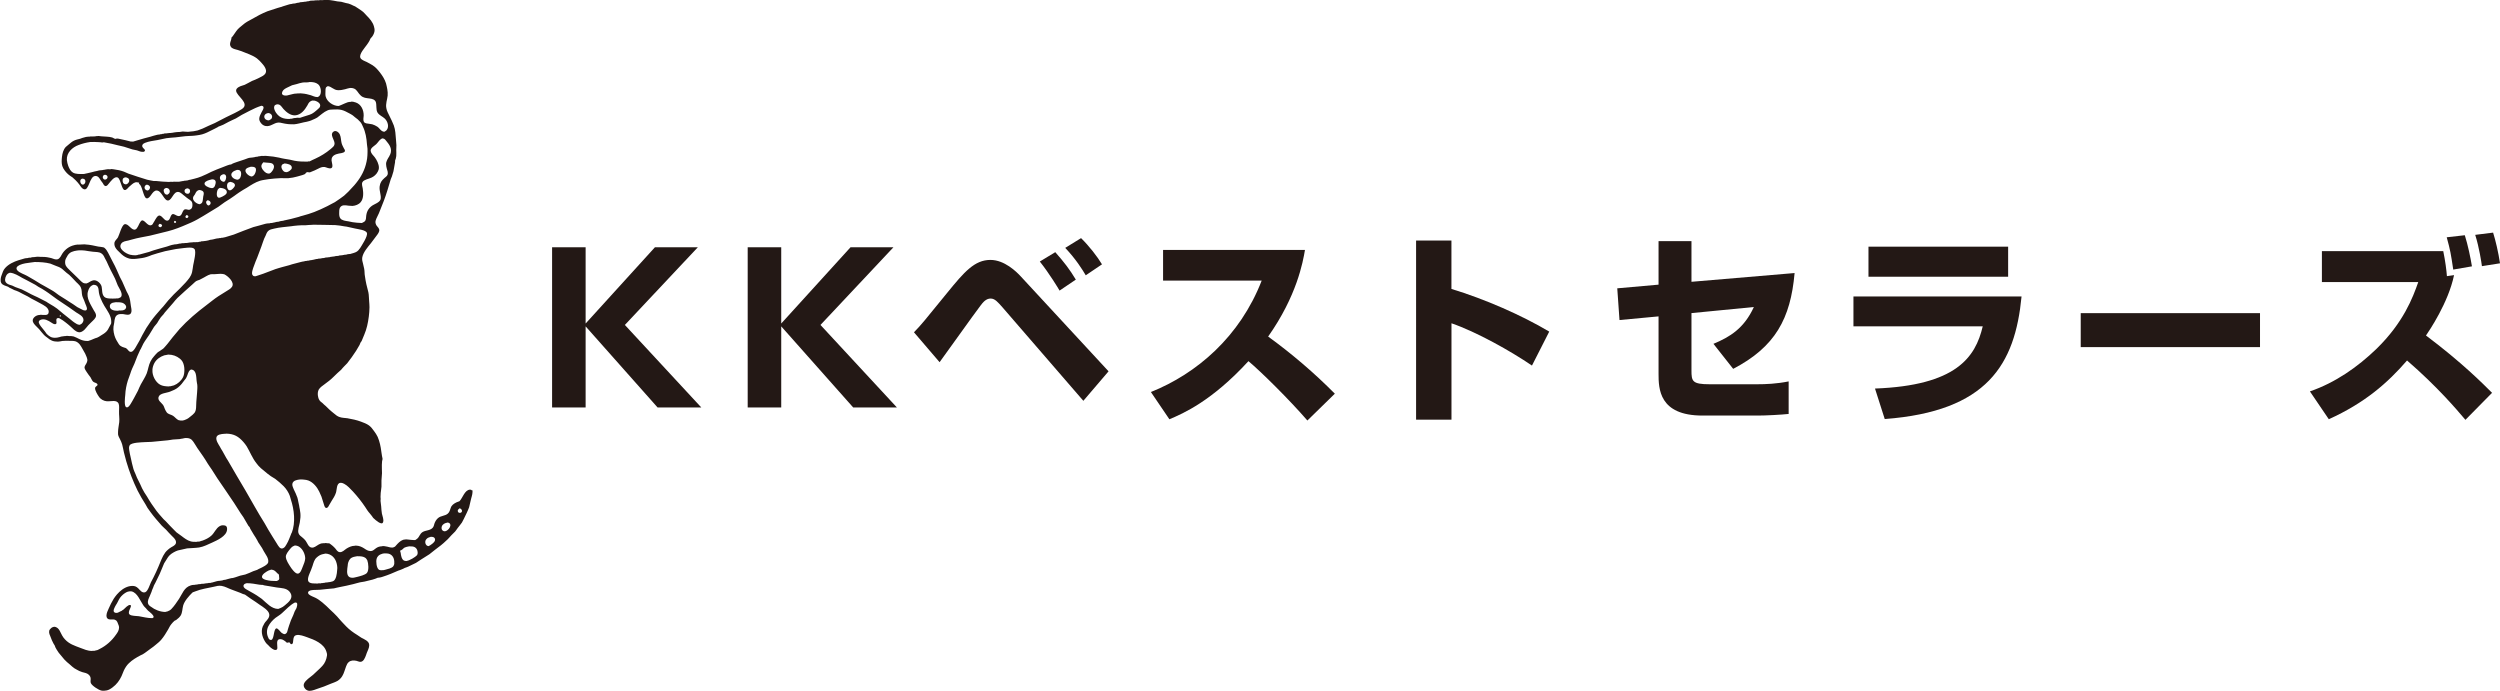
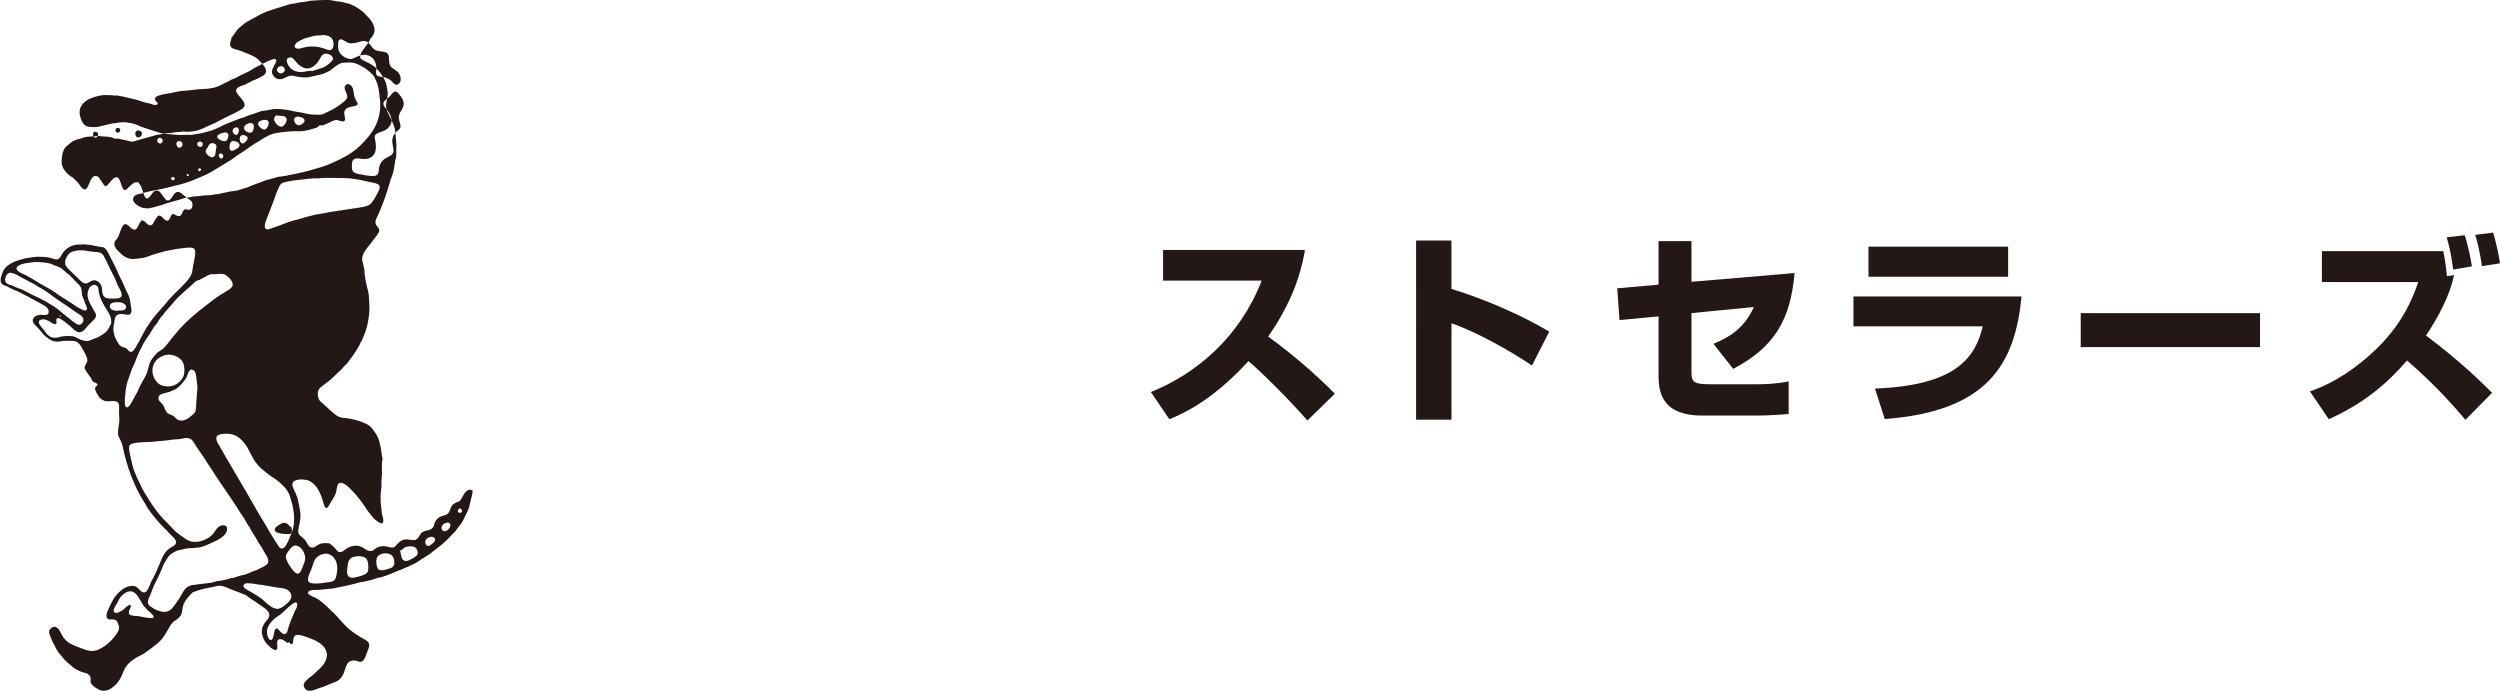
<svg xmlns="http://www.w3.org/2000/svg" id="_レイヤー_2" viewBox="0 0 525.55 145.3">
  <defs>
    <style>.cls-1{fill:#231815;}</style>
  </defs>
  <g id="_レイヤー_1-2">
    <g>
-       <path class="cls-1" d="M99.15,103.08c-.08-.13-.23-.17-.4-.15-1.08,.13-1.47,1.7-2.14,2.42-.12,.08-.27,.1-.41,.16-.11,.02-.19,.09-.31,.13-.5,.25-.98,.59-1.14,1.14-.15,.41-.25,.89-.61,1.19-.58,.52-1.47,.41-2.09,.97-.35,.32-.57,.7-.72,1.12-.09,.32-.15,.64-.37,.89-.56,.62-1.49,.5-2.14,.91-.59,.39-.64,.99-1.11,1.38-.12,.14-.29,.18-.43,.3h-.19c-.47,0-.9-.09-1.34-.12-.16-.01-.45-.07-.58,0-.65-.01-1.17,.46-1.61,.91-.16,.17-.33,.39-.53,.59-.15,.09-.29,.09-.42,.19-.2,0-.42,0-.61-.04-.42-.1-.78-.22-1.22-.26-.07,0-.21-.03-.27,0-.12,0-.19,0-.28,.04-.42,0-.85,.16-1.16,.38-.16,.14-.32,.24-.49,.37-.12,.1-.27,.18-.37,.19-.1,.03-.18,.06-.24,.06-.62,0-.98-.28-1.44-.58-.45-.29-.98-.53-1.55-.56-.13,0-.35-.03-.46,.03-.59,0-1.21,.3-1.65,.57-.47,.29-.87,.82-1.47,.76-.47-.05-.68-.51-.97-.84-.32-.35-.56-.55-.91-.81-.1-.05-.21-.13-.29-.2-.13-.02-.3-.01-.44-.02-.14-.03-.43-.08-.55,0-.13,0-.25-.03-.39,.01-.59,0-1.1,.43-1.59,.72-.21,.1-.44,.23-.7,.19-.71-.04-.95-.96-1.3-1.43-.19-.26-.44-.49-.67-.68-.34-.29-.71-.5-.85-.96-.18-.6,.16-1.57,.28-2.18,.04-.34,.11-.72,.14-1.1,.04-.63-.03-1.19-.14-1.74-.07-.24-.09-.48-.13-.72-.06-.3-.14-.58-.19-.88-.07-.27-.08-.55-.18-.81-.2-.6-.49-1.18-.77-1.76-.12-.31-.33-.72-.3-1.07,.01-.4,.37-.72,.75-.82,.51-.18,1.13-.22,1.72-.14,.31,.03,.63,.07,.9,.18,1.03,.39,1.83,1.39,2.29,2.34,.16,.35,.32,.71,.47,1.06,.19,.56,.34,1.12,.52,1.65,.05,.16,.09,.32,.17,.47,.07,.12,.18,.26,.32,.26s.25-.1,.33-.16c.1-.11,.19-.28,.26-.42,.2-.3,.36-.63,.54-.92,.34-.53,.69-1.06,.9-1.71,.21-.59,.09-2,.93-2.08,.3-.02,.55,.07,.79,.2,.68,.35,1.31,1.05,1.87,1.64,.96,1.05,1.8,2.11,2.57,3.26,.16,.21,.28,.47,.45,.69,.13,.23,.35,.44,.54,.68,.14,.18,.28,.38,.43,.54,.14,.2,.24,.39,.43,.52,.27,.26,1.66,1.52,1.9,.74,.2-.54-.15-1.27-.25-1.8-.1-.49-.1-1.02-.15-1.51-.04-.4-.08-.8-.14-1.19,.03-.1,.03-.2,.03-.31,0-.15,0-.33-.03-.47,.03-.28,.03-.57,.04-.87,.04-.41,.13-.86,.16-1.32,0-.41,0-.86,0-1.3,.03-.53,.06-1.01,.11-1.53,0-.57-.05-1.16-.03-1.75,.03-.26,.03-.53,.05-.78,.02-.16,.12-.37,.09-.55-.02-.16-.07-.36-.11-.53-.05-.32-.08-.64-.14-.92-.13-1.08-.36-2.14-.77-3.1-.2-.42-.46-.82-.76-1.22-.28-.4-.65-.89-1.07-1.19-.52-.37-1.09-.57-1.7-.8-.88-.33-1.87-.54-2.85-.71-.53-.07-1.12-.07-1.62-.25-.43-.13-.8-.42-1.19-.76-.35-.28-.67-.54-.99-.84-.25-.22-.48-.46-.73-.71-.24-.2-.49-.41-.69-.63-.26-.18-.55-.41-.7-.7-.15-.25-.21-.55-.26-.84-.07-.44-.02-.89,.16-1.27,.27-.48,.83-.84,1.27-1.17,.61-.45,1.25-.92,1.8-1.48,.29-.28,.59-.57,.88-.85,.26-.22,.52-.47,.77-.69,.19-.25,.42-.48,.63-.71,.2-.19,.43-.42,.64-.65,.65-.84,1.31-1.72,1.88-2.63,.23-.43,.48-.8,.72-1.22,.08-.12,.12-.34,.19-.47,.08-.1,.19-.24,.25-.36,.19-.42,.37-.89,.56-1.35,.5-1.16,.78-2.45,.95-3.81,.07-.6,.14-1.26,.14-1.95,0-.44-.04-.85-.07-1.26-.07-.63-.03-1.27-.16-1.86-.31-1.13-.57-2.24-.73-3.42-.1-.48-.05-1.04-.15-1.53-.07-.36-.17-.68-.23-1.01-.12-.44-.27-.92-.17-1.43,.22-1.08,1.15-2.12,1.83-2.97,.34-.43,.67-.87,.96-1.28,.27-.39,.63-.74,.76-1.23,.12-.5-.25-.78-.53-1.14-.18-.26-.34-.71-.22-1.05,.15-.56,.47-1.03,.69-1.57,.33-.85,.66-1.69,1-2.52,.59-1.51,1.02-3.08,1.5-4.66,.08-.18,.14-.36,.23-.55,.12-.36,.21-.73,.33-1.09,.1-.65,.23-1.24,.33-1.87,.02-.13,.02-.27,.02-.41,.07-.14,.1-.24,.13-.36,.05-.19,.07-.38,.11-.57,.04-.43,0-.87,0-1.28,0-.32,0-.67,.03-1-.03-.39-.08-.76-.09-1.17-.08-1.01-.12-2.05-.45-2.96-.26-.69-.58-1.33-.91-1.99-.24-.52-.57-1.05-.66-1.63-.2-.96,.19-1.82,.27-2.68,.08-.88-.16-1.8-.34-2.55-.27-.87-.73-1.58-1.28-2.3-.5-.63-.94-1.15-1.63-1.57-.38-.24-.78-.44-1.19-.66-.36-.16-1.17-.45-1.3-.87-.31-.78,.99-2.16,1.39-2.75,.19-.27,.38-.54,.53-.83,.08-.13,.15-.3,.21-.46,.14-.13,.24-.28,.36-.41,.23-.31,.43-.75,.49-1.15,.04-.37-.04-.68-.12-.98-.26-.94-.88-1.62-1.59-2.34-.22-.22-.45-.52-.7-.73-.29-.25-.59-.43-.88-.63-.28-.18-.55-.36-.8-.52-.12-.05-.24-.12-.36-.15-.35-.18-.68-.34-1.03-.44-.18-.05-.36-.07-.53-.11-.33-.08-.65-.18-.97-.26-.3-.03-.56-.07-.83-.09-.56-.1-1.08-.22-1.65-.28-.37,0-.73-.02-1.09-.02-.13,.02-.24,.03-.35,.04-.23,0-.63-.04-.8,.04-.15,0-.35-.04-.48,0-.14,0-.34,0-.46,.03-.06,.01-.1,.02-.16,.02-.11,0-.25,0-.33,.01-.18,0-.42,0-.58,.08-.04,.01-.11,.01-.16,.05-.12,0-.25,0-.35,.04-.06,.01-.1,.01-.15,.03-.06,0-.13,0-.19,.03-.11,0-.25,0-.34,.04-.09,.02-.13,.02-.2,.02-.1,0-.16,.03-.26,.03-.14,0-.33,0-.45,.09-.21,0-.74,.11-.9,.18-.06,0-.15,0-.23,.02-.13,0-.34,.03-.43,.08-.28,0-.53,.1-.77,.16-.38,.11-.76,.25-1.16,.36-.14,.07-.28,.12-.45,.15-.2,.07-.42,.11-.62,.18-.46,.15-.93,.31-1.41,.46-.24,.08-.47,.15-.71,.23-1.17,.46-2.27,1.06-3.34,1.68-.62,.33-1.27,.66-1.83,1.16-.47,.39-1.03,.8-1.39,1.32-.21,.27-.39,.53-.57,.82-.12,.18-.25,.38-.45,.55,0,.62-.56,1.25-.16,1.9,.28,.48,.96,.56,1.47,.71,.26,.06,.52,.21,.76,.25,1.14,.49,2.29,.8,3.27,1.52,.41,.31,.77,.7,1.1,1.09,.33,.38,.67,.8,.79,1.3,.07,.31,.03,.59-.14,.84-.1,.17-.32,.32-.49,.44-.53,.31-1.07,.57-1.64,.82-.21,.09-.45,.2-.68,.27-.5,.24-.98,.57-1.51,.8-.57,.19-1.21,.31-1.64,.78-.89,1.06,2.26,2.54,1.52,3.86-.23,.39-.73,.6-1.1,.83-.58,.33-1.17,.61-1.76,.89-.64,.32-1.29,.61-1.88,.94-.47,.24-.96,.52-1.43,.74-.85,.39-1.72,.73-2.54,1.15-.34,.14-.7,.28-1.06,.4-.23,.04-.44,.1-.66,.13-.06,0-.1,.02-.18,.03-.05,.03-.15,.03-.22,.03-.06,0-.13,.02-.2,.02-.1,.02-.16,.02-.23,.02-.09,0-.16,0-.24,.03-.07,0-.16,.01-.27,.03-.18,0-.39-.02-.59-.03-.24,0-.58-.08-.8,0-.05,.01-.1,.03-.19,.03-.07,.01-.14,.03-.25,.03-.09,0-.16,0-.24,0-.09,.02-.17,.02-.27,.03-.08,.01-.12,.01-.19,.01s-.12,.03-.2,.03c-.07,0-.15,.03-.23,.03-.1,0-.23,.03-.31,.06-.04,.01-.1,.01-.17,.02-.1,0-.16,0-.26,.03-.07,0-.12,.01-.18,.01-.12,0-.24,0-.32,.03-.07,.02-.13,.02-.21,.02-.05,.02-.12,.02-.19,.03-.06,0-.12,0-.2,0-.12,0-.26,0-.34,.08-.15-.01-.35,.02-.46,.08-.14,0-.31,.02-.41,.07-.18,0-.33,.04-.48,.06-.53,.11-1,.28-1.46,.41-.92,.24-1.83,.48-2.69,.75-.3,.08-.6,.2-.91,.27-.18,0-.33-.01-.51-.01-.72-.19-1.43-.36-2.17-.51-.27-.05-.73-.22-1-.05-.29,0-.5-.23-.76-.3-.72-.2-1.5-.16-2.27-.24-.23-.03-.7-.11-.87-.03-.12,0-.31-.02-.39,.05h-.24c-.12,0-.18,.02-.27,.02-.21,0-.52-.04-.72,.04-.08,0-.21-.02-.27,0-.07,.01-.12,.01-.17,.02-.2,0-.37,.06-.56,.11-.33,.08-.66,.18-.97,.31-.44,.11-.87,.2-1.24,.38-.43,.2-.73,.48-1.07,.76-.22,.2-.45,.39-.69,.58-.51,.56-.71,1.31-.8,2.1-.07,.64-.11,1.34,.07,1.91,.2,.65,.84,1.44,1.38,1.86,.24,.19,.49,.35,.76,.52,.2,.17,.41,.37,.63,.58,.28,.29,.57,.59,.8,.91,.26,.34,.49,.82,.9,.98,1.21,.52,1.17-2.85,2.57-2.76,.56,.03,.83,.57,1.08,.98,.12,.17,.24,.32,.37,.49,.14,.22,.27,.63,.64,.65,.3,0,.49-.34,.66-.53,.37-.43,1.19-1.63,1.88-1.25,.63,.38,.81,2.52,1.42,2.61,.43,.06,.73-.5,1.01-.72,.38-.32,.81-.77,1.26-.89,.29-.08,.52,.04,.8,.07-.02,.07-.02,.14-.02,.23-.06,0-.05,0-.05,.04,.7,.01,.94,2.95,1.63,3.02,.81,.14,1.17-1.71,2.14-1.64,1.08,.03,1.54,2.25,2.43,2.09,.82-.17,1.08-1.91,2.11-1.79,.5,.04,.93,.59,1.36,.88,.22,.2,.45,.37,.66,.52,.57,.39,.97,.56,.94,1.37,0,.31-.09,.67-.33,.83-.13,.07-.23,.1-.35,.16-.31,0-.58-.16-.88-.11-.45,.09-.56,.84-.8,1.15-.11,.17-.24,.18-.39,.27-.17,0-.32,0-.47-.07-.26-.08-.71-.47-1.01-.32-.5,.29-.4,1.33-1.09,1.36-.69,.01-1.16-1.34-1.82-1.04-.44,.21-.83,1.19-1.12,1.57-.07,.19-.23,.38-.43,.42-.78,.25-1.37-1.24-1.99-.98-.1,.06-.19,.19-.27,.29-.32,.42-.56,1.42-1.07,1.6-.82,.25-1.45-1.34-2.25-1.11-.6,.2-1.09,2.21-1.39,2.76-.21,.37-.61,.65-.72,1.04-.07,.36-.01,.69,.12,.98,.24,.49,.62,.82,1.03,1.21,.44,.46,.89,.82,1.47,1.06,.65,.31,1.39,.28,2.14,.19,.7-.08,1.37-.16,2.01-.37,.38-.1,.71-.26,1.05-.39,.39-.14,.82-.25,1.19-.37,.55-.14,1.1-.3,1.64-.45,.57-.12,1.16-.22,1.75-.35,.69-.16,1.46-.19,2.19-.31,.5-.06,1.15-.13,1.68-.06,.2,.02,.39,.12,.53,.26,.45,.52-.14,2.74-.26,3.41-.07,.48-.14,1.01-.24,1.47-.24,.95-.74,1.45-1.37,2.19-.78,.87-1.64,1.68-2.5,2.51-.77,.77-1.52,1.65-2.18,2.5-.14,.14-.28,.28-.43,.47-.19,.21-.35,.41-.53,.61-.21,.25-.45,.5-.65,.75-.72,.86-1.37,1.77-1.95,2.7-.29,.5-.58,1-.84,1.49-.21,.4-.39,.77-.6,1.17-.19,.35-.41,.71-.6,1.04-.2,.36-.63,1.2-1.08,1.3-.54,.14-.76-.53-1.13-.75-.14-.07-.27-.1-.41-.14-.3-.1-.55-.18-.78-.35-.27-.2-.45-.52-.59-.77-.18-.31-.37-.58-.49-.91-.26-.59-.49-1.64-.38-2.38,.04-.28,.11-.56,.15-.82,.08-.68,.12-1.44,.84-1.72,.26-.1,.66-.11,.98-.09,.69,.1,1.66,.45,1.8-.52,.06-.42-.07-.83-.12-1.2-.08-.71-.18-1.43-.42-2.08-.11-.33-.33-.62-.47-.93-.31-.71-.61-1.4-.92-2.1-.19-.33-.34-.63-.5-.96-.47-1.03-.88-2.08-1.44-3.07-.36-.66-.71-1.37-1.04-2.03-.2-.32-.36-.67-.65-.92-.09-.11-.21-.18-.34-.22-.36-.09-.73-.1-1.09-.16-.88-.19-1.73-.39-2.65-.44-.17-.02-.4-.06-.52,0-.17,0-.34-.04-.46,.02-.13,0-.3-.02-.4,.01-.17,0-.38-.03-.51,.02-.2,0-.41,.08-.59,.12-.97,.24-1.82,.86-2.39,1.72-.27,.42-.51,1.1-1.06,1.24-.4,.09-.93-.14-1.27-.26-.15-.03-.31-.07-.45-.1-.64-.16-1.29-.17-2-.17-.2,0-.62-.07-.77,.02-.16,0-.31,0-.41,.05-.11,0-.18,0-.27,0-.14,0-.31,.04-.42,.1-.06,0-.12,0-.21,.01-.13,0-.27,0-.38,.06-.03,0-.09,.03-.16,.03-.38,0-.77,.12-1.12,.24-.25,.06-.47,.13-.72,.21-1,.32-2.07,.81-2.81,1.64-.39,.42-.54,.97-.74,1.51-.19,.45-.32,1.21-.06,1.64,.25,.47,.97,.59,1.41,.78,.09,.05,.2,.13,.3,.2,.2,.09,.37,.19,.57,.27,.15,.06,.29,.16,.43,.22,.34,.11,.66,.23,.96,.37,.61,.34,1.26,.65,1.9,.98,.26,.17,.53,.32,.79,.47,.3,.18,.59,.28,.89,.46,.36,.18,.69,.38,1.01,.55,.63,.35,1.71,.85,1.71,1.71,0,.23-.05,.39-.18,.52-.13,.14-.29,.14-.42,.18-.2,0-.41,0-.64,0-.17,0-.48-.09-.65,0-.42,0-.83,.18-1.12,.45-1.01,.98,.4,1.85,.99,2.54,.36,.41,.65,.84,1.04,1.23,.21,.19,.41,.38,.65,.53,.71,.6,1.26,.87,2.27,.86,.3,0,.6-.09,.92-.14,.42-.03,.85-.05,1.31-.03,.53,0,1.05-.02,1.5,.12,.76,.3,1.1,.99,1.46,1.63,.18,.33,.36,.66,.54,.96,.16,.41,.52,1.01,.44,1.5-.04,.21-.12,.41-.21,.56-.14,.27-.44,.59-.36,.96,.09,.33,.28,.57,.46,.86,.25,.39,.51,.72,.77,1.06,.2,.32,.3,.67,.56,.93,.24,.24,.74,.2,.91,.57,.17,.31-.5,.38-.5,.82,0,.51,.53,1.39,.82,1.79,.35,.54,1.02,.9,1.68,.95,.82,.06,2.09-.4,2.46,.52,.16,.42,.08,1.07,.08,1.57-.03,.8,.12,1.51,.04,2.3-.07,.67-.24,1.32-.25,2.06,0,.16,0,.34,0,.5,.06,.41,.26,.71,.42,1.04,.16,.35,.34,.67,.44,1.06,.15,.56,.25,1.13,.38,1.71,.17,.63,.32,1.24,.49,1.86,.63,2.16,1.42,4.19,2.38,6.16,.5,1,1.09,1.98,1.68,2.91,.15,.24,.29,.5,.41,.73,.21,.28,.41,.56,.61,.85,.71,.98,1.56,1.95,2.38,2.87,.3,.32,.63,.58,.91,.86,.36,.42,.73,.8,1.1,1.18,.35,.35,.88,.78,.97,1.29,.05,.21-.01,.47-.13,.61-.23,.29-.58,.45-.86,.61-.4,.23-.98,.72-1.26,1.1-.66,.9-.98,1.96-1.43,2.97-.33,.75-.66,1.54-1.04,2.26-.18,.33-.34,.67-.53,1.02-.24,.52-.65,1.86-1.19,2.09-.67,.26-1.11-.44-1.5-.82-.18-.18-.37-.3-.59-.4-.43-.16-.97-.1-1.39,0-.98,.26-1.81,.92-2.5,1.71-.22,.29-.48,.58-.67,.9-.41,.66-.75,1.35-1.06,2.07-.2,.44-.44,.94-.46,1.45,0,.19,.04,.41,.16,.55,.28,.39,.84,.26,1.3,.27,.25,.01,.45,.12,.62,.24,.16,.16,.25,.37,.33,.61,.1,.25,.26,.57,.24,.89-.03,.61-.33,1.03-.66,1.48-.85,1.24-2.09,2.33-3.39,2.97-.18,.08-.33,.15-.47,.24-.2,.03-.39,.08-.59,.14-.04,.03-.11,.03-.15,.03-.15,0-.34-.03-.46,.02-.89,0-1.67-.36-2.42-.64-1.26-.49-2.29-.78-3.23-1.79-.24-.26-.45-.53-.61-.84-.35-.59-.58-1.5-1.33-1.75-.09-.05-.23-.06-.31-.05-.24,0-.53,.14-.7,.31-.17,.16-.34,.33-.37,.57-.08,.48,.15,.87,.29,1.23,.18,.48,.36,.96,.61,1.39,.1,.15,.18,.29,.27,.44,.06,.1,.07,.22,.12,.34,.09,.16,.18,.35,.27,.49,.27,.48,.6,.9,.98,1.32,.21,.25,.42,.52,.64,.77,.34,.39,.75,.71,1.13,1.03,.18,.17,.39,.34,.55,.49,.26,.25,.58,.43,.88,.59,.35,.22,.8,.43,1.21,.55,.47,.12,1.03,.22,1.36,.54,.29,.27,.44,.57,.41,.97-.02,.26-.05,.54,.03,.78,.23,.58,1.64,1.47,2.22,1.59,.32,.08,.75,.04,1.06-.02,.48-.07,.93-.37,1.3-.65,.87-.64,1.45-1.45,1.88-2.36,.18-.39,.33-.77,.49-1.19,.24-.51,.61-1.11,1.05-1.52,.73-.71,1.59-1.21,2.46-1.67,.15-.08,.29-.14,.47-.22,.59-.35,1.14-.83,1.72-1.23,.34-.22,.67-.49,.99-.76,.39-.33,.81-.64,1.16-1.06,.56-.65,1.03-1.43,1.46-2.17,.2-.36,.39-.78,.67-1.11,.2-.25,.44-.52,.67-.71,.11-.05,.25-.13,.35-.17,.35-.24,.76-.63,.96-.96,.35-.61,.32-1.38,.5-2.05,.27-.98,1.21-2.02,1.95-2.75,.15-.12,.45-.16,.64-.26,1.2-.49,2.5-.66,3.81-.95,.51-.13,1.12-.3,1.69-.19,.75,.12,1.4,.53,2.09,.77,.77,.32,1.61,.56,2.39,.93,.15,.05,.27,.08,.43,.13,.42,.29,.82,.59,1.25,.88,.66,.43,1.3,.85,1.91,1.3,.62,.41,1.81,1.14,1.94,1.92,.13,.72-.46,1.24-.85,1.7-.16,.2-.26,.41-.36,.62-.06,.1-.11,.2-.15,.27-.51,1.23,.03,2.6,.7,3.5,.14,.17,.33,.32,.46,.45,.35,.4,.7,.7,1.15,.92,.33,.16,.73,.13,.76-.33,.03-.51-.29-1.69,.38-1.84,.57-.11,.93,.17,1.36,.49,.07,.07,.18,.21,.28,.23,.18,.03,.41-.12,.51-.06,.21,.09,.15,.44,.49,.36,.59-.12-.04-1.66,.97-1.89,.68-.17,1.65,.23,2.26,.44,1.51,.52,3.53,1.33,4.05,3.01,.1,.25,.18,.58,.13,.87-.12,.8-.44,1.59-.98,2.16-.36,.41-.74,.73-1.13,1.1-.27,.27-.54,.52-.81,.76-.36,.28-.72,.56-1.07,.85-.65,.58-1.34,1.25-.57,2.12,.22,.23,.56,.41,.91,.4,.58,0,1.3-.32,1.83-.5,.39-.14,.8-.27,1.19-.41,.49-.2,.97-.39,1.42-.58,.5-.19,1.01-.36,1.47-.63,.36-.23,.72-.59,.94-.96,.4-.63,.54-1.38,.82-2.07,.13-.31,.26-.66,.54-.88,.44-.4,1.07-.41,1.67-.27,.47,.15,.85,.37,1.3,0,.39-.31,.67-1.17,.82-1.63,.2-.55,.53-1.06,.53-1.68,0-.86-1.08-1.24-1.66-1.56-.31-.21-.6-.4-.9-.6-.78-.47-1.63-1.1-2.26-1.75-.2-.21-.41-.43-.61-.64-.1-.12-.21-.21-.31-.33-.37-.38-.69-.78-1.02-1.15-.44-.49-.94-.94-1.42-1.39-.55-.54-1.1-1.09-1.7-1.57-.46-.37-.93-.72-1.45-.97-.39-.19-1.04-.41-1.36-.71-.16-.15-.23-.39-.11-.56,.34-.49,1.83-.34,2.47-.41,.98-.14,1.97-.18,2.93-.29,.38-.08,.75-.2,1.14-.26,1.01-.18,1.95-.41,2.93-.64,.47-.11,.92-.27,1.39-.37,.3-.05,.62-.11,.92-.15,.57-.14,1.13-.27,1.72-.42,.19-.06,.39-.13,.59-.19,.15-.06,.34-.14,.49-.2,.14-.02,.3-.04,.45-.05,.22-.05,.45-.1,.65-.18,1.11-.35,2.17-.8,3.23-1.27,.27-.09,.56-.18,.83-.31,.19-.08,.34-.14,.53-.26,.23-.09,.47-.13,.71-.26,.54-.27,1.09-.54,1.65-.8,.34-.23,.66-.46,1.03-.68,.58-.35,1.19-.74,1.79-1.13,.43-.35,.82-.64,1.25-.99,.77-.57,1.56-1.16,2.27-1.86,.42-.34,.72-.75,1.09-1.13,.27-.26,.54-.55,.8-.8,.21-.25,.36-.5,.55-.75,.31-.36,.59-.77,.88-1.14,.12-.26,.26-.51,.39-.75,.19-.43,.4-.87,.61-1.26,.18-.4,.36-.77,.51-1.19,.09-.45,.23-.93,.33-1.43,.04-.15,.09-.31,.12-.49,.11-.37,.39-1.3,.21-1.7ZM26.34,64.98c-.13,.14-.28,.16-.45,.24-.05,0-.12,.03-.17,.03-.07,0-.22,0-.29,.03-.16,0-.41-.05-.54,.03-.06,0-.15,.01-.23,.02-.65,0-1.58-.18-1.57-.96,0-.27,.1-.42,.29-.57,.27-.23,.61-.17,.95-.27,.48,0,.96,0,1.38,.12,.5,.17,1.15,.79,.62,1.33Zm-12.63-10.21c.05-.21,.13-.42,.24-.59,.39-.8,.78-1.19,1.65-1.4,.2-.03,.39-.08,.58-.11,.15-.02,.3-.04,.47-.05,.4,0,.8,0,1.19,.05,.56,.08,1.13,.2,1.71,.25,.61,.07,1.25,.01,1.75,.34,.34,.2,.56,.59,.71,.94,.13,.27,.27,.51,.43,.81,.28,.62,.54,1.21,.85,1.82,.27,.59,.65,1.17,.9,1.76,.19,.48,.37,.93,.56,1.4,.26,.55,1.04,1.61,.78,2.27-.12,.32-.39,.31-.65,.45-.04,0-.1,.01-.15,.02-.15,0-.34-.02-.47,.03-.76,0-1.92,.1-2.36-.39-.52-.56-.38-1.37-.53-2.1-.14-.66-.94-1.43-1.68-1.35-.46,.07-.8,.32-1.19,.54-.11,.03-.23,.09-.35,.13-.29,0-.53-.04-.74-.17-.42-.27-.84-.8-1.21-1.13-.47-.44-.94-.9-1.41-1.36-.34-.34-.74-.69-.96-1.11-.15-.3-.17-.7-.11-1.05Zm-10.24,1.54c.1-.3,.4-.47,.68-.61,.76-.33,1.53-.41,2.38-.52,.26-.04,.52-.07,.76-.1,1.14,0,2.28,.07,3.3,.34,.39,.14,.75,.32,1.11,.45,.39,.15,.84,.3,1.18,.53,.4,.27,.72,.66,1.11,.95,.19,.16,.36,.29,.56,.43,.39,.34,.74,.76,1.11,1.13,.43,.54,1.1,.93,1.35,1.57,.22,.46,.14,1.11,.26,1.61,.09,.4,.28,.71,.42,1.08,.07,.23,.16,.47,.25,.68,.12,.28,.28,.64,.34,.93,0,.14-.02,.3-.08,.38-.17,.18-.49,.1-.7,.04-.15-.09-.3-.15-.48-.24-.25-.13-.53-.27-.77-.4-.31-.21-.59-.43-.91-.63-.22-.14-.46-.29-.7-.44-.29-.18-.57-.39-.86-.56-.46-.3-.93-.59-1.39-.87-.54-.4-1.05-.81-1.63-1.12-.71-.43-1.47-.82-2.2-1.24-.92-.58-1.81-1.12-2.73-1.63-.22-.14-.45-.23-.69-.35-.43-.2-1.85-.72-1.65-1.42Zm6.19,7.08c-.6-.3-1.19-.6-1.8-.92-.42-.2-.87-.38-1.31-.61-.66-.33-1.29-.72-1.97-1.02-.46-.19-.92-.32-1.37-.5-.21-.08-.43-.19-.63-.3-.41-.14-.86-.22-1.19-.51-.11-.12-.24-.24-.27-.38-.17-.5,.1-1.27,.49-1.59,.15-.13,.3-.17,.48-.23,.91,.06,1.84,.66,2.59,1.09,.31,.16,.63,.32,.93,.48,.63,.32,1.21,.63,1.8,.96,.24,.16,.47,.31,.69,.45,.51,.27,1.02,.56,1.5,.89,.84,.54,1.62,1.19,2.45,1.76,.79,.54,1.59,1.05,2.4,1.61,.53,.37,1.06,.74,1.59,1.12,.56,.37,1.54,.77,1.51,1.63-.04,.27-.16,.51-.36,.71-.13,.11-.27,.15-.42,.25-.49-.01-.76-.24-1.09-.45-.26-.18-.5-.35-.72-.55-.14-.13-.25-.22-.38-.31-.88-.65-1.7-1.38-2.56-2.08-.47-.36-.96-.65-1.48-.95-.3-.15-.58-.38-.88-.56Zm3.18,3.07c-.09,0-.09,.08-.21,.08-.21-.05-.02-.26,.05-.29,.07,.06,.12,.13,.15,.21Zm10.51,1.59c-.13,.23-.24,.45-.36,.66-.18,.37-.36,.72-.64,1-.35,.36-.76,.59-1.16,.83-.26,.17-.52,.35-.79,.45-.22,.04-.44,.15-.64,.22-.21,.07-.44,.19-.64,.27-.19,.06-.37,.13-.56,.19-.06,0-.11,.01-.2,.01-.69,0-1.16-.16-1.69-.41-.41-.19-.76-.4-1.18-.54-.31-.08-.65-.09-1.01-.09-.2-.02-.46-.06-.63,0-.11,0-.28,0-.38,.03-.06,.01-.1,.01-.16,.02-.3,0-.57,.1-.83,.18-.14,.03-.28,.06-.41,.09-.07,.01-.1,.01-.16,.03-.11,0-.25-.01-.33,.02-.36,0-.79-.07-1.06-.26-.25-.16-.51-.34-.73-.59-.2-.31-.42-.58-.65-.87-.31-.38-.86-1-.98-1.45-.07-.28,.12-.5,.34-.59,.81-.37,1.67,.15,2.29,.56,.23,.14,.51,.37,.82,.34,.63-.05-.11-1.11,.48-1.27,.2-.05,.41,0,.53,.11,.41,.21,.77,.48,1.12,.75,.36,.28,.74,.58,1.1,.91,.48,.43,1,1.06,1.66,1.18,.49,.11,.9-.2,1.23-.49,.33-.31,.54-.66,.84-.98,.2-.21,.41-.41,.6-.6,.38-.39,1.01-.85,1.02-1.42,0-.46-.31-.81-.5-1.15-.58-1.11-1.63-2.53-1.19-3.96,.14-.49,.36-.96,.83-1.23,.11-.07,.23-.07,.35-.14,1.28,.07,.94,1.17,1.19,2.02,.13,.57,.4,1.1,.64,1.64,.5,1.08,1.39,2.05,1.74,3.19,.1,.27,.19,1.04,.1,1.34Zm37.96,43.93c-.37,.85-.6,1.68-1.08,2.45-.16,.3-.38,.67-.69,.8-.67,.36-1.08-.56-1.36-.99-.59-.94-1.21-1.92-1.79-2.9-.27-.46-.52-.92-.78-1.37-1.43-2.25-2.67-4.57-4-6.84-1.23-2.09-2.51-4.22-3.71-6.33-.12-.19-.23-.33-.33-.52-.27-.49-.54-.96-.81-1.46-.19-.3-.38-.6-.55-.94-.28-.49-.85-1.27-.72-1.91,.1-.64,1.06-.73,1.58-.77,.2,0,.33,0,.5-.04,1.63,.03,2.59,.61,3.6,1.76,.24,.31,.51,.59,.69,.91,.7,1.16,1.16,2.43,2.02,3.52,.27,.36,.57,.73,.92,1.04,.26,.22,.53,.45,.8,.66,.43,.38,.88,.73,1.35,1.06,.31,.19,.61,.36,.91,.56,.62,.46,1.22,1,1.78,1.55,.54,.54,1.03,1.32,1.28,2.01,.08,.24,.16,.51,.22,.77,.7,2.09,1.03,4.87,.19,7.02Zm-2.67,9.86c-.15,.2-.3,.2-.47,.3-.41-.02-.78,0-1.18-.04-.52-.04-1.79-.23-1.91-.74-.14-.61,1.03-1.27,1.45-1.46,.15-.04,.31-.07,.47-.16,.67,.05,.9,.35,1.31,.79,.1,.08,.25,.12,.3,.26,.06,.14,.06,.33,.06,.46,.04,.19,.06,.44-.03,.59Zm16.97-69.59c-.32,.55-.72,.77-1.3,.94-.19,.07-.34,.09-.52,.15-.04,.01-.1,.04-.16,.05-.07,0-.12,0-.18,.01-.17,0-.56,.06-.68,.13-.08,.02-.16,.02-.26,.02-.06,.01-.12,.02-.17,.02-.07,.04-.13,.04-.21,.04-.06,.04-.13,.04-.21,.04-.07,0-.14,0-.25,.03-.18,0-.43,.02-.6,.12-.06,0-.1,0-.19,0-.05,0-.14,.02-.16,.02-.11,0-.21,.01-.3,.05-.07,.03-.12,.04-.18,.04s-.14,0-.18,.02c-.07,0-.13,0-.19,.02-.04,.01-.1,.01-.18,.03-.13,0-.33,.03-.42,.09-.09,0-.16,0-.23,.01-.07,0-.14,0-.21,.04-.07,0-.11,0-.19,0-.14,0-.33,.04-.46,.1-.05,0-.11,.01-.18,.03-.1,0-.23,0-.32,.03-.1,0-.21,.03-.29,.06-.06,0-.12,.01-.2,.02-.13-.01-.32,.01-.42,.07-.32,0-.6,.12-.89,.17-.2,.02-.36,.07-.54,.1-.12,0-.26,0-.34,.06-.04,.02-.12,.03-.16,.03-.13,0-.27,0-.38,.06-.17-.01-.4,.03-.54,.09-.22,0-.44,.1-.63,.12-.66,.16-1.26,.32-1.91,.5-.18,.06-.33,.11-.55,.18-.5,.13-1.01,.28-1.53,.41-.47,.15-.97,.26-1.4,.42-.87,.32-1.73,.64-2.59,.98-.37,.12-.78,.26-1.14,.38-.16,.06-.31,.09-.47,.15-.19,0-.38,0-.51-.14-.5-.35,.03-1.6,.19-2.03,.21-.61,.45-1.21,.7-1.79,.3-.78,.59-1.57,.88-2.34,.21-.55,.35-1.09,.57-1.61,.12-.22,.2-.46,.31-.65,.13-.36,.27-.7,.54-.97,.34-.33,.78-.37,1.24-.49,1.13-.28,2.36-.35,3.6-.5,.18-.02,.38-.07,.56-.08,.55-.06,1.1-.11,1.67-.13h.81c.4-.03,.81-.08,1.2-.08,.16-.01,.31,0,.45-.03,1.53,.03,3.07,.03,4.58,.08,.65,.04,1.28,.15,1.89,.26,.15,.03,.28,.04,.47,.06,.6,.13,1.21,.26,1.81,.4,.61,.15,2.27,.3,2.47,.93,.23,.68-1.13,2.69-1.5,3.3Zm6.22-19.39c-.28,.45-.7,1.07-.67,1.65,.01,.3,.06,.59,.13,.85,.13,.44,.34,.95,.17,1.39-.13,.33-.43,.46-.67,.7-.57,.51-.87,.94-.98,1.72-.07,.51,.04,1,.13,1.49,.08,.45,.23,1.03-.04,1.46-.32,.49-.93,.68-1.39,.95-.4,.2-.77,.54-1.02,.89-.28,.39-.43,.84-.5,1.34-.06,.45,0,.9-.3,1.21-.21,.21-.39,.21-.62,.37-.35-.04-.69-.04-1.03-.06-.64-.04-1.23-.16-1.84-.3-.54-.07-1.33-.18-1.64-.6-.23-.29-.26-.69-.26-1.08s0-.83,.14-1.14c.39-.73,1.16-.55,1.86-.46,.27,.02,.53,.04,.8,.05,.64-.05,1.31-.3,1.71-.78,.64-.73,.59-1.94,.45-2.86-.06-.43-.3-.97-.06-1.37,.26-.51,1.35-.68,1.86-.93,.55-.23,1.1-.72,1.37-1.29,.11-.21,.22-.48,.22-.77,.03-.77-.47-1.71-.9-2.27-.32-.41-.73-.73-.82-1.25-.05-.21,.04-.43,.15-.58,.26-.35,.67-.56,.99-.86,.36-.34,.6-.8,1-1.08,.09-.04,.18-.1,.27-.16,.61,.03,.71,.39,1.06,.79,.76,.91,1.12,1.83,.43,2.96Zm-12.94-14.75c.79,.05,1.22,.82,2.16,.85,.51,.02,1.03-.08,1.49-.2,.66-.18,1.18-.43,1.91-.13,.5,.21,.74,.73,1.06,1.11,.22,.27,.47,.51,.76,.65,.27,.13,.59,.22,.92,.25,.59,.09,1.24,.08,1.65,.53,.33,.4,.23,.93,.29,1.47,0,.35,.06,.69,.21,.99,.4,.65,1.06,.83,1.56,1.31,.6,.59,.96,1.7,.37,2.43-.14,.16-.3,.21-.47,.33-.72-.03-.98-.75-1.5-1.08-.33-.21-.67-.37-1.05-.49-.19-.04-.4-.05-.61-.1-.4-.08-.93-.03-1.15-.43-.2-.38-.05-.9-.04-1.29,.02-1.21-.55-2.38-1.64-2.76-.25-.09-.85-.28-1.11-.13-.44-.02-.83,.15-1.17,.3-.27,.13-.56,.23-.82,.36-.15,.05-.26,.12-.4,.16-.06,.02-.12,.02-.19,.04-1.13-.03-2.38-.9-2.66-1.99-.09-.33-.04-.77-.04-1.13,0-.54,0-.84,.46-1.04Zm-9.35,.85c.19-.21,.46-.36,.71-.49,.38-.2,.75-.36,1.15-.55,.3-.09,.63-.17,.95-.24,.45-.15,.84-.25,1.27-.33,.48-.08,1.03,.04,1.47-.11,.69,0,1.26,.08,1.75,.45,.64,.45,.84,1.9,.3,2.48-.13,.16-.28,.16-.38,.24-.58,0-.95-.24-1.42-.39-.57-.17-1.21-.33-1.86-.37-.16-.01-.43-.06-.6,0-.14,0-.28-.04-.39,0-.07,.02-.13,.02-.2,.02-.53,0-.95,.18-1.42,.27-.18,.03-.33,.08-.48,.12-.07,0-.19,.02-.24,.03-.2,0-.4,0-.54-.07-.51-.17-.36-.7-.06-1.05Zm-1.64,3.1c.27-.18,.61-.17,.92,0,.31,.21,.52,.58,.77,.86,.58,.64,1.47,1.38,2.44,1.33,1.21-.08,2.02-1.11,2.56-2.05,.15-.29,.3-.62,.57-.83,.17-.11,.31-.18,.47-.23,.2,0,.41,0,.58,.03,.46,.13,1.28,.57,1.07,1.2-.05,.21-.24,.4-.43,.55-.51,.45-1.08,.99-1.74,1.19-.49,.16-.99,.3-1.48,.47-.18,.06-.36,.1-.57,.19-.05,0-.09,0-.17,0-.18,0-.49-.07-.62,.02-.28,0-.68,.05-.9,.15-.05,0-.12,0-.16,.02-.12,0-.27-.01-.34,.05-.66,0-1.25-.07-1.74-.32-.26-.12-.55-.32-.76-.56-.39-.37-1.18-1.63-.47-2.09Zm-2.14,1.98c.19-.19,.39-.21,.6-.28,.58,.02,1.05,.55,.75,1.13-.16,.23-.37,.27-.57,.41-.17,0-.34,0-.46-.08-.51-.15-.71-.79-.32-1.18Zm-38.26,14.76c-.46,.11-.75-.6-.57-.99,.08-.13,.2-.19,.32-.26,.19,0,.35,.03,.49,.12,.39,.28,.2,1.03-.24,1.13Zm4.6-1.04c-.4,0-.63-.47-.41-.8,.07-.14,.22-.17,.36-.23,.79,.06,.69,.96,.05,1.03Zm4.88,.68c-.14,.2-.28,.22-.47,.32-.14,0-.3-.05-.42-.11-.35-.22-.44-.87-.17-1.18,.11-.1,.23-.13,.38-.19,.42,0,.88,.19,.87,.7-.01,.17-.07,.34-.19,.45Zm4.43,1.35c-.08,.15-.24,.18-.33,.26-.59,0-.91-.62-.53-1.06,.06-.08,.18-.11,.28-.17,.52,.03,.93,.49,.57,.96Zm4.19,.76c-.08,.19-.27,.25-.41,.37-.14,0-.27,0-.38-.08-.29-.14-.54-.78-.32-1.07,.09-.14,.25-.18,.41-.26,.15,.01,.27,.01,.39,.08,.37,.15,.52,.62,.31,.96Zm4.16,.08c-.08,.08-.19,.09-.28,.11-.38,0-.72-.23-.68-.68,.01-.07,.03-.15,.09-.22,.11-.17,.29-.17,.46-.25,.14,.03,.32,.06,.41,.14,.27,.21,.25,.69,0,.89Zm-.56,4.58c.21,.02,.53,.17,.35,.46-.08,.07-.14,.12-.2,.18-.46,0-.46-.4-.15-.64Zm-2.6,1.35c.04-.08,.09-.1,.16-.14,.3,.05,.37,.41,.06,.44-.2,.05-.3-.15-.22-.3Zm-3.2,.63c.05-.09,.13-.11,.19-.14,.3,.03,.67,.27,.37,.58-.07,.06-.14,.08-.19,.14-.39,0-.6-.28-.37-.58Zm7.06,3.77c-.16,0-.37-.03-.49,.02-.1,0-.21,0-.27,.03-.08,0-.17,.03-.23,.04-.07,.02-.16,.02-.25,.03-.08,0-.23-.01-.32,.01-.09,.02-.18,.02-.27,.03-.07,0-.12,0-.2,0-.14,0-.28,0-.38,.07-.05,0-.13,.01-.17,.01-.14,0-.34,.02-.46,.09-.08,.03-.16,.03-.22,.03-.06,0-.13,.02-.18,.04-.19-.02-.35,.02-.52,.06-.49,.07-.96,.26-1.42,.41-.92,.26-1.86,.5-2.78,.79-.33,.08-.64,.25-.97,.34-.67,.19-1.33,.38-2.02,.55-.14,0-.28,.03-.4,.09-.06,.04-.13,.04-.22,.04-.06,0-.12,0-.17,.03-.42-.02-.8-.02-1.16-.12-.83-.2-2.64-1.25-1.87-2.35,.32-.46,.92-.51,1.44-.63,.25-.08,.51-.15,.77-.21,1.22-.36,2.53-.56,3.82-.82,1.25-.27,2.5-.65,3.77-.93,1.41-.35,2.77-.91,4.08-1.48,.31-.14,.6-.24,.9-.39,.83-.37,1.66-.86,2.48-1.35,1.03-.64,2.09-1.25,3.12-1.9,.46-.33,.91-.67,1.34-.97,.38-.26,.8-.49,1.18-.75,.28-.19,.56-.37,.83-.57,.35-.24,.69-.52,1.04-.74,.53-.38,1.1-.68,1.65-1.01,.84-.54,1.75-1.14,2.74-1.45,.58-.17,1.22-.23,1.84-.34,.81-.1,1.65-.18,2.48-.21,.54,.01,1.09,.01,1.62,.01,.31-.05,.63-.08,.96-.13,.57-.12,1.17-.27,1.75-.45,.2-.06,.41-.11,.65-.22,.08-.03,.17-.07,.23-.15,.11-.13,.16-.24,.29-.29,.2-.09,.38,.02,.54,.02,.14,.01,.27-.06,.38-.11,.5-.16,.99-.43,1.48-.66,.23-.11,.43-.23,.65-.29,.23-.08,.49-.1,.72-.08,.39,.08,1.04,.46,1.44,.22,.42-.22,.03-1.25,.01-1.63-.01-.24,.05-.51,.17-.68,.34-.57,1.26-.73,1.89-.82,.19-.06,.52-.11,.66-.27h0c.06-.07,.1-.12,.1-.25,0-.17-.13-.32-.21-.46-.17-.35-.38-.7-.49-1.11-.15-.57-.12-1.3-.38-1.83-.14-.32-.49-.66-.85-.72-.23-.03-.43,.06-.55,.19-.7,.53,.23,1.62,.29,2.32,.03,.25-.06,.53-.2,.7-.19,.24-.43,.39-.64,.59-1,.84-2.06,1.48-3.21,2.01-.39,.18-.8,.36-1.19,.57-.15-.04-.35,0-.46,.05-.96,0-1.86-.02-2.72-.19-.31-.06-.65-.15-.96-.22-.77-.14-1.51-.22-2.27-.43-.78-.18-1.64-.29-2.51-.35-.2,0-.47-.06-.68,0-.19,0-.59-.05-.74,.03-.06,.02-.13,.02-.21,.03-.12,0-.3,.03-.42,.09-.18,0-.54,.05-.7,.12-.04,0-.1,.02-.17,.02-.07,.02-.12,.02-.18,.03-.06,0-.13,.02-.2,.02-.06,0-.12,.02-.18,.02-.44,0-.82,.23-1.21,.35-.55,.18-1.1,.37-1.69,.56-.4,.15-.84,.26-1.21,.52-.3-.01-.57,.13-.82,.2-.35,.13-.7,.26-1.02,.4-.78,.3-1.56,.59-2.31,.94-.71,.34-1.37,.7-2.1,.98-.47,.19-.96,.35-1.47,.47-.28,.08-.57,.13-.84,.21-.17,.02-.37,.04-.53,.13-.05,0-.09,.01-.16,.03-.08,0-.14,.02-.19,.02-.08,0-.15,0-.24,.03-.13,0-.27,0-.36,.07-.12,0-.25,0-.35,.05-.09,0-.2,0-.31,.06-.05,0-.11,.01-.14,.02-.11,.01-.2,.01-.26,.02-.14-.01-.3-.02-.39,0-.21,0-.65-.04-.81,.02-.17,0-.55-.04-.7,.02-.96-.02-1.86-.1-2.77-.2-.16,0-.34,0-.51,0-.44-.09-.93-.16-1.36-.27-1.34-.38-2.61-.85-3.94-1.28-.31-.14-.63-.26-.94-.41-.68-.25-1.36-.4-2.11-.49-.23-.03-.58-.1-.77-.01-.23,0-.53-.05-.7,.01-.06,.02-.12,.02-.2,.02-.05,.02-.14,.02-.22,.05-.08,0-.19,.01-.29,.04-.06,.02-.11,.02-.15,.03-.09,.02-.12,.02-.18,.03-.07,.01-.14,.01-.18,.01-.28,0-.6,.08-.84,.16-.39,.08-.74,.14-1.11,.26-.24,.04-.49,.12-.76,.18-.2,.06-.44,.11-.64,.14-.07,.03-.12,.04-.18,.04-.04,0-.12,.02-.18,.02-.75,0-1.57,.05-2.19-.28-.53-.31-.79-.87-1.01-1.42-.12-.35-.26-.85-.29-1.23-.11-1.56,1.16-2.69,2.45-3.16,.76-.3,1.56-.5,2.43-.63,.55-.05,1.22,0,1.76,.02,.27,0,.55,.04,.8,.08,.16-.02,.31-.08,.49-.02,.93,.14,1.87,.37,2.73,.59,.48,.09,.93,.23,1.37,.32,.58,.17,1.14,.38,1.74,.56,.32,.05,.63,.15,.96,.2,.41,.15,.93,.39,1.44,.3,.21-.06,.32-.3,.2-.45-.13-.15-.26-.27-.38-.41-.37-.46,0-.86,.44-1.02,.8-.32,1.73-.44,2.59-.58,.64-.14,1.26-.25,1.92-.4,.58-.1,1.24-.1,1.88-.17,.69-.08,1.39-.18,2.1-.25,.5-.05,1.01-.04,1.52-.08,.3,0,.55-.07,.84-.09,.41-.06,.79-.11,1.17-.22,.71-.21,1.33-.52,1.98-.86,.43-.22,.84-.4,1.26-.64,.07-.03,.15-.1,.23-.15,.09-.03,.2-.05,.29-.1,.22-.09,.45-.19,.66-.27,.38-.21,.76-.4,1.13-.6,.51-.24,1.01-.5,1.53-.72,.41-.27,.84-.51,1.24-.75,.56-.31,1.11-.59,1.66-.86,.41-.19,.81-.39,1.22-.59,.4-.19,.81-.31,1.24-.47,.18,.02,.35,.06,.43,.23,.12,.39-.22,.79-.37,1.1-.19,.41-.44,.79-.5,1.27-.06,.43,.14,.76,.36,1.05,.24,.32,.58,.54,.96,.61,1.1,.19,1.74-.71,2.75-.73,.24,0,.47,.04,.68,.1,.43,.1,.89,.19,1.31,.23,.4,.02,.85,.06,1.26,.04,.72-.06,1.35-.27,2.05-.42,.4-.08,.82-.14,1.19-.27,.26-.07,.46-.17,.67-.27,.31-.14,.65-.26,.94-.45,.74-.53,1.37-1.18,2.19-1.52,.32-.16,.74-.17,1.11-.18,.62-.04,1.29-.04,1.83,.09,.58,.14,1.1,.44,1.63,.72,.25,.14,.5,.26,.73,.43,.15,.12,.29,.23,.44,.37,.4,.27,.81,.62,1.15,1.02,.25,.3,.41,.65,.56,1.02,.53,1.1,.74,2.36,.83,3.7,.05,.31,.09,.6,.11,.89,.02,.91,0,1.88-.2,2.72-.35,1.71-1.11,3.16-2.19,4.5-.22,.31-.51,.59-.78,.89-.54,.62-1.12,1.21-1.75,1.76-.28,.22-.58,.42-.86,.63-.37,.25-.72,.47-1.07,.73-.53,.3-1.05,.53-1.57,.83-.91,.46-1.83,.88-2.78,1.25-.79,.29-1.59,.56-2.43,.77-.28,.07-.55,.14-.82,.25-.53,.14-1.1,.28-1.63,.43-.31,.09-.64,.16-.99,.22-.21,.08-.45,.06-.63,.16-.17,0-.81,.1-.93,.19-.21,0-.78,.1-.94,.17-.05,.03-.11,.03-.16,.03-.07,.02-.12,.03-.18,.03-.07,.04-.14,.05-.21,.05-.15,0-.34,0-.46,.07-.04,0-.09,.01-.15,.01-.08,.01-.14,.01-.22,.01-.2,0-.39,.07-.58,.1-.45,.12-.91,.24-1.32,.37-.4,.09-.77,.22-1.16,.31-1.41,.49-2.74,1.05-4.1,1.57-.63,.17-1.23,.37-1.84,.56-.1,0-.22,.02-.28,.05-.07,0-.14,.03-.18,.05-.15-.02-.34,0-.46,.07-.04,0-.12,0-.17,0-.11,0-.22,.03-.28,.06-.38-.01-.73,.13-1.07,.2-.1,.01-.18,.03-.29,.06-.27,0-.52,.08-.78,.17-.14,.01-.28,.05-.39,.08-.07,0-.1,0-.18,.03-.07,0-.13,.02-.18,.02-.08,0-.18,.03-.25,.03-.06,.02-.12,.02-.17,.02-.17,0-.37,0-.48,.1-.11,0-.24,0-.34,.03-.04,.02-.1,.04-.15,.05-.07,0-.13,0-.24,0-.09,0-.3,0-.39,.03-.18,0-.4-.04-.54,0Zm.11-9.3c0-.32,.23-.56,.38-.76,.14-.27,.26-.57,.48-.75,.15-.14,.31-.17,.46-.21,.41,.02,.94,.21,.94,.69,.01,.35-.14,.64-.14,.95-.06,.35-.06,.8-.23,1.04-.13,.17-.27,.19-.44,.31-.57,0-1.48-.65-1.45-1.27Zm2.45-3.21c.16-.37,.84-.58,1.2-.66,.12-.05,.24-.07,.35-.09,.72,0,.89,.41,.71,1.03-.07,.2-.1,.4-.23,.55-.09,.15-.23,.19-.35,.26-.13,0-.22,0-.34-.01-.38-.04-1.59-.51-1.34-1.07Zm1.17,4.51c-.08,.13-.21,.17-.32,.24-.35,0-.65-.53-.5-.87,.04-.1,.17-.15,.26-.24,.46,.05,.82,.45,.56,.87Zm2.04-3.47c.55,.02,1.49,.24,1.45,.95-.01,.15-.09,.3-.21,.41-.2,.23-1.14,.74-1.44,.72-.68-.06-.47-1.39-.22-1.77,.13-.16,.26-.24,.42-.31Zm.12-2.51c.14-.2,.37-.24,.55-.35,.14,0,.29,0,.39,.06,.39,.26,.26,.94,.05,1.29-.06,.1-.15,.19-.25,.24-.61,0-1.11-.7-.74-1.24Zm2.95,2.25c-.1,.17-.25,.31-.38,.46-.16,.14-.37,.33-.62,.33-.62-.04-.72-1.23-.38-1.57,.14-.14,.3-.15,.5-.22,.46,.07,1.23,.36,.88,1Zm-.47-2.98c.29-.33,.65-.39,.99-.54,.24,0,.44,.02,.6,.12,.45,.34,.27,1.35-.04,1.7-.12,.14-.24,.16-.38,.25-.23,0-.44-.05-.64-.15-.53-.21-1.03-.86-.53-1.38Zm2.88-.73c.26-.29,.69-.34,1.02-.47,.33,0,.66,0,.91,.19,.41,.32,0,1.41-.34,1.67-.1,.1-.24,.12-.34,.2-.65,0-1.74-.98-1.24-1.59Zm3.25-.72c.02-.22,.24-.51,.39-.68,.2,.02,.37,.04,.57,.06,.42,.04,.89,.04,1.22,.16,.92,.45,.26,1.54-.26,2-.08,.04-.21,.09-.3,.16-.25,0-.45-.06-.65-.16-.46-.28-1.06-.98-.98-1.55Zm4.38-.21c.13-.12,.3-.12,.49-.23,.53,.05,1.48,.2,1.51,.83,.02,.17-.03,.34-.17,.45-.13,.18-.37,.35-.55,.43-.1,.03-.22,.07-.31,.12-.21,0-.38,0-.57-.1-.39-.26-.85-1.06-.4-1.5ZM26.49,85.58c-.41-.29-.22-2.02-.16-2.55,.04-1.06,.26-2.11,.54-3.02,.19-.49,.34-.98,.52-1.45,.12-.38,.24-.73,.41-1.11,.14-.31,.29-.61,.44-.96,.22-.51,.43-1.06,.63-1.61,.2-.44,.41-.87,.59-1.31,.1-.13,.18-.28,.24-.43,.15-.3,.29-.59,.42-.87,.36-.65,.84-1.25,1.23-1.86,.37-.58,.7-1.15,1.04-1.7,.23-.27,.42-.54,.64-.78,.24-.42,.5-.83,.78-1.23,.14-.2,.38-.39,.55-.61,.08-.12,.2-.27,.29-.4,.59-.68,1.15-1.33,1.74-2,.3-.34,.57-.74,.92-1.06,.49-.46,1-.91,1.49-1.37,.56-.48,1.1-1,1.66-1.48,.28-.23,.51-.52,.81-.7,.2-.1,.43-.18,.66-.25,.18-.1,.34-.17,.52-.27,.6-.28,1.15-.72,1.83-.9,.26-.04,.55-.02,.82-.02,.3-.02,.58-.05,.88-.06,.13-.02,.25-.02,.37-.02,.28,.02,.55,.02,.8,.1,.74,.35,2.23,1.67,1.63,2.62-.29,.45-.76,.66-1.18,.93-.55,.33-1.11,.69-1.68,1.05-.88,.57-1.68,1.26-2.54,1.9-1.99,1.5-3.91,3.12-5.62,4.99-.48,.56-.96,1.13-1.46,1.74-.5,.6-.94,1.26-1.49,1.86-.24,.31-.5,.58-.84,.77-.25,.19-.52,.36-.78,.51-.31,.26-.52,.55-.78,.83-.32,.34-.55,.71-.76,1.1-.41,.77-.5,1.71-.8,2.52-.33,.82-.82,1.54-1.25,2.33-.23,.42-.41,.9-.61,1.34-.27,.49-.54,1-.79,1.48-.25,.44-.47,.87-.74,1.29-.12,.19-.27,.42-.44,.56-.14,.14-.35,.21-.53,.09Zm6.87-2.17c.23-.76,1.72-.8,2.38-1.08,.6-.24,1.19-.46,1.7-.89,.55-.44,.98-1,1.36-1.54,.18-.18,.33-.41,.43-.64,.24-.46,.3-1.1,.72-1.45,.07-.06,.14-.08,.2-.13,1.14,.05,1.09,1.45,1.18,2.35,.05,.29,.07,.56,.14,.85,.06,.54-.01,1.09-.04,1.66-.04,.65-.11,1.28-.16,1.94-.06,.81,.06,1.75-.4,2.33-.22,.27-.5,.49-.77,.7-.3,.26-.61,.51-.96,.65-.15,.07-.32,.13-.45,.18-.11,0-.2,.05-.32,.07-.33,0-.58,0-.85-.09-.43-.2-.75-.65-1.14-.91-.44-.29-1.03-.3-1.35-.75-.18-.27-.3-.49-.41-.77-.1-.26-.18-.54-.33-.75-.37-.52-1.22-.97-.94-1.74Zm-1.32-5.64c.02-.54,.2-1.04,.42-1.46,.46-.81,1.22-1.33,2.07-1.61,.27-.08,.55-.07,.84-.16,.98,.01,1.75,.3,2.46,.87,.21,.18,.43,.41,.55,.64,.25,.46,.38,1.09,.38,1.65,0,.61-.05,1.08-.27,1.57-.39,.78-1.14,1.44-1.92,1.74-.22,.06-.44,.12-.66,.17-.05,.01-.1,.01-.16,.03-.1-.01-.21-.01-.31,.03-.68-.03-1.27-.08-1.8-.38-.95-.53-1.68-1.93-1.59-3.08Zm.23,52.02c-.07,.09-.17,.1-.23,.16-1.05,0-1.91-.25-2.86-.41-.55-.08-1.52-.02-1.93-.36-.62-.53,.72-1.85,.12-2h-.03c-.41-.06-1.07,.68-1.39,.97-.13,.07-.24,.14-.36,.25-.24,.12-.47,.2-.7,.34-.07,.01-.17,.08-.24,.09-.2,0-.38,.03-.53-.06-.57-.25,.07-1.26,.25-1.58,.14-.21,.29-.46,.41-.72,.14-.25,.24-.51,.42-.76,.34-.5,.95-1.02,1.5-1.27,.19-.09,.37-.08,.55-.13,.13,0,.27,0,.41,.01,1.22,.29,1.81,1.97,2.43,2.87,.09,.14,.21,.32,.34,.43,.07,.08,.16,.17,.24,.24,.16,.17,.28,.37,.46,.52,.27,.22,1.33,1.01,1.15,1.42Zm18.18-8.76c-.32,.12-.68,.25-1.01,.34-.18,.04-.34,.1-.5,.14-.39,0-.75,.17-1.13,.24-.13,.03-.26,.07-.41,.12-.21,0-.57,.08-.74,.17-.12,0-.24,0-.33,.04-.06,0-.11,.02-.18,.02-.4,0-.85,.16-1.21,.26-.14,.05-.25,.05-.37,.11-.05,0-.1,0-.15,0-.06,.02-.13,.04-.17,.07-.08,0-.16,0-.2,0-.12,0-.27,0-.35,.06-.08,0-.13,.01-.2,.01s-.15,0-.24,.03c-.05,.01-.12,.02-.18,.02-.06,0-.11,.03-.2,.05-.03,0-.1,0-.16,0-.09,.01-.14,.01-.21,.02-.08-.01-.21-.01-.28,.04-.04,0-.12,.01-.2,.03-.08,0-.14,0-.24,0-.04,.03-.1,.03-.16,.03-.05,.02-.11,.04-.15,.04-.1,0-.17,.03-.25,.03-.09,0-.2,0-.26,.04-.11,0-.19,0-.29,.02-.2,0-.39,.04-.59,.11-1.39,.43-1.75,1.75-2.45,2.82-.5,.74-1,1.51-1.63,2.16-.22,.22-.51,.38-.8,.48-.08,.02-.18,.03-.27,.06-.07,.02-.14,.02-.22,.06-1.11-.04-2.17-.47-2.98-1.1-.26-.15-.58-.42-.63-.74-.11-.52,.18-1.06,.36-1.47,.14-.3,.27-.6,.38-.91,.05-.12,.08-.22,.13-.4,.09-.17,.15-.32,.22-.51,.07-.16,.13-.31,.17-.46,.1-.2,.22-.38,.31-.58,.3-.62,.6-1.22,.9-1.85,.33-.72,.6-1.48,.92-2.2,.14-.2,.29-.44,.41-.65,.23-.39,.46-.76,.77-1.07,.39-.39,1.2-.84,1.73-1,.26-.05,.5-.13,.77-.17,.39-.1,.75-.19,1.16-.26,.83-.07,1.7-.07,2.52-.19,1-.17,1.87-.65,2.74-1.03,1.01-.47,3.02-1.33,3.13-2.7,.06-.67-.2-.94-.86-.94-.25,0-.49,.06-.66,.17-.84,.47-1.1,1.43-1.82,2.05-.52,.46-1.16,.76-1.8,1-.22,.04-.42,.12-.65,.2-.06,0-.12,.02-.18,.02h-.22c-.1,.03-.17,.03-.26,.05-.43,0-.87,0-1.21-.11-.67-.17-1.35-.69-1.88-1.1-.35-.27-.73-.51-1.08-.78-.16-.14-.3-.32-.46-.46-.31-.32-.62-.63-.94-.96-.27-.3-.58-.6-.87-.93-.15-.15-.33-.29-.46-.43-.32-.38-.62-.72-.93-1.06-.18-.24-.35-.42-.53-.65-.72-.97-1.42-2-2.01-3.04-.19-.32-.37-.59-.56-.86-.17-.3-.34-.59-.48-.87-.13-.3-.27-.59-.4-.88-.23-.47-.46-.9-.68-1.37-.1-.25-.2-.51-.31-.77-.13-.32-.32-.66-.42-1.02-.24-.8-.4-1.62-.58-2.43-.11-.54-.26-1.05-.32-1.6-.01-.14-.04-.3-.04-.46,.01-.2,.06-.35,.14-.52,.38-.6,2.46-.62,3.28-.67,.45,0,.89-.04,1.33-.05,1.11-.1,2.22-.22,3.34-.32,.37-.06,.76-.09,1.15-.17,.49-.05,.92-.07,1.39-.09,.21-.06,.44-.08,.68-.12,.2-.07,.41-.09,.61-.11,.48,0,.85,.05,1.21,.33,.16,.13,.29,.34,.42,.49,.29,.41,.54,.87,.81,1.28,.75,1.09,1.52,2.12,2.19,3.28,.27,.45,.59,.84,.87,1.28,.38,.59,.76,1.18,1.15,1.81,1.14,1.71,2.38,3.43,3.52,5.18,.47,.73,.92,1.47,1.4,2.2,.18,.26,.35,.53,.54,.77,.35,.62,.72,1.23,1.08,1.85,.07,.1,.17,.18,.24,.26,.04,.13,.09,.25,.16,.37,.25,.41,.47,.8,.7,1.18,.32,.44,.57,.92,.82,1.35,.08,.17,.15,.35,.27,.48,.21,.35,.47,.68,.68,1.03,.1,.23,.22,.45,.35,.65,.35,.66,1.11,1.5,.93,2.36-.12,.52-1.3,1.06-1.71,1.25-.21,.1-.41,.18-.62,.32-.27,.08-.53,.19-.82,.28-.54,.23-1.07,.5-1.66,.69-.36,.09-.73,.16-1.1,.25Zm4.63,4.9c-.19-.12-.35-.26-.53-.37-.39-.27-.78-.55-1.19-.77-.39-.22-.76-.43-1.15-.65-.3-.18-.75-.36-.96-.71-.18-.3,0-.6,.27-.72,.12-.02,.22-.07,.34-.11,.92,0,1.81,.17,2.64,.31,.15,0,.28,.03,.43,.04h.24c.17,.02,.27,.11,.43,.12,.35,.05,.68,.13,1.04,.17,.53,.09,1.06,.2,1.6,.27,.96,.13,1.92,.12,2.56,.8,.21,.22,.34,.44,.41,.68,.14,.43-.01,.87-.25,1.2-.27,.4-.72,.75-1.08,1.06-.27,.23-.56,.44-.88,.56-.17,.08-.35,.14-.52,.2-1.41-.02-2.41-1.22-3.42-2.09Zm7.19,2c-.12,.23-.23,.44-.34,.64-.1,.25-.18,.49-.28,.74-.17,.37-.32,.71-.49,1.09-.12,.38-.27,.76-.4,1.13-.08,.24-.15,.49-.22,.7-.09,.23-.1,.49-.2,.7-.15,.23-.22,.27-.43,.38-.29,0-.51-.12-.73-.29-.27-.21-.76-1.01-1.11-.91-.66,.23-.36,2.79-1.31,2.38-.22-.09-.34-.31-.39-.51-.35-.72-.32-1.61,.03-2.3,.33-.67,.9-1.31,1.51-1.79,.44-.33,.94-.6,1.35-.98,.9-.79,1.72-1.75,2.74-2.25,.13,0,.28,0,.37,.06,.27,.25,0,.98-.08,1.21Zm1.38-8.83c-.19,.46-.47,1.48-1.05,1.49-.52,.05-1.3-1.03-1.56-1.45-.36-.56-.89-1.34-.95-2.04-.05-.58,.54-1.23,.86-1.65,.15-.17,.28-.36,.49-.51,.18-.14,.37-.17,.55-.27,.39,.02,.75,.13,1.04,.37,.66,.49,1.15,1.54,1.13,2.4-.05,.57-.3,1.16-.51,1.67Zm7.18,1.3c-.08,.51-.17,1.08-.47,1.49-.14,.2-.37,.33-.6,.37-.1,.04-.19,.05-.27,.07-.06,.01-.11,.03-.18,.03-.04,0-.14,.03-.21,.03-.1,0-.24,.01-.33,.06-.03,0-.13,0-.19,0-.11,0-.23,0-.34,.07-.06,0-.12,0-.18,.01-.07,.02-.15,.03-.21,.04-.14,0-.35,0-.47,.07-.18,0-.44-.05-.57,.03-.63-.03-1.58,.08-1.94-.39-.15-.21-.15-.52-.11-.75,.11-.61,.41-1.13,.62-1.7,.09-.29,.21-.56,.32-.87,.2-.64,.37-1.34,.89-1.78,.37-.33,.75-.57,1.2-.67,.2-.03,.43-.1,.64-.14,1.25,.06,2.08,.95,2.35,2.1,.06,.28,.14,.61,.13,.93-.01,.38-.07,.67-.09,.98Zm6.29,.06c-.38,.41-1.43,.66-2.01,.81-.21,.03-.44,.11-.65,.15-.09,.03-.17,.03-.27,.04-.35,0-.7-.04-.92-.3-.47-.51-.27-1.55-.18-2.24,.02-.23,.04-.52,.12-.7,.08-.29,.23-.53,.41-.74,.18-.24,.7-.42,.97-.46,.17-.04,.31-.08,.47-.09,.61,0,1.19,0,1.65,.28,.22,.12,.38,.35,.5,.57,.24,.62,.39,2.13-.08,2.67Zm5.59-1.46c-.33,.48-1.22,.62-1.75,.78-.12,.02-.21,.05-.3,.07-.09,0-.12,0-.18,0-.08,.03-.14,.03-.2,.03-.26,0-.5-.01-.68-.16-.45-.38-.59-1.63-.43-2.24,.05-.22,.17-.41,.31-.57,.23-.27,.58-.42,.91-.51,.13-.03,.25-.03,.37-.07,.3,0,.59,0,.87,.05,.78,.18,1.19,.8,1.25,1.61,.02,.33,.05,.7-.17,.99Zm4.91-2.24c-.12,.07-.23,.18-.31,.27-.42,.31-.87,.55-1.36,.76-.16,.03-.31,.08-.5,.15-.19,0-.34-.03-.51-.09-.51-.24-.65-1.09-.71-1.63-.03-.16-.17-.34-.06-.51,0-.02,.14-.04,.21-.07,.26-.13,.41-.38,.65-.52,.24-.1,.49-.18,.77-.23,.09,0,.18-.03,.27-.04,.22,0,.43,0,.65,.03,.61,.08,1,.51,1.06,1.1,.06,.31,0,.56-.15,.8Zm3.64-2.83c-.2,.27-.61,.56-.88,.73-.11,.03-.19,.1-.27,.15-.71-.03-.91-1-.5-1.44,.3-.37,.54-.37,.94-.52,.18,0,.36,0,.5,.05,.5,.17,.5,.69,.22,1.04Zm1.95-2.31c-.23-.09-.37-.31-.38-.55-.05-.58,.38-.97,.86-1.12,.14-.05,.3-.05,.45-.11,.1,.06,.25,.06,.3,.12,.77,.52-.5,2.07-1.24,1.66Zm3.47-3.81c-.4,.02-.57-.39-.37-.68,.11-.09,.22-.19,.32-.28,.61,.19,.68,.92,.05,.97Z" />
+       <path class="cls-1" d="M99.15,103.08c-.08-.13-.23-.17-.4-.15-1.08,.13-1.47,1.7-2.14,2.42-.12,.08-.27,.1-.41,.16-.11,.02-.19,.09-.31,.13-.5,.25-.98,.59-1.14,1.14-.15,.41-.25,.89-.61,1.19-.58,.52-1.47,.41-2.09,.97-.35,.32-.57,.7-.72,1.12-.09,.32-.15,.64-.37,.89-.56,.62-1.49,.5-2.14,.91-.59,.39-.64,.99-1.11,1.38-.12,.14-.29,.18-.43,.3h-.19c-.47,0-.9-.09-1.34-.12-.16-.01-.45-.07-.58,0-.65-.01-1.17,.46-1.61,.91-.16,.17-.33,.39-.53,.59-.15,.09-.29,.09-.42,.19-.2,0-.42,0-.61-.04-.42-.1-.78-.22-1.22-.26-.07,0-.21-.03-.27,0-.12,0-.19,0-.28,.04-.42,0-.85,.16-1.16,.38-.16,.14-.32,.24-.49,.37-.12,.1-.27,.18-.37,.19-.1,.03-.18,.06-.24,.06-.62,0-.98-.28-1.44-.58-.45-.29-.98-.53-1.55-.56-.13,0-.35-.03-.46,.03-.59,0-1.21,.3-1.65,.57-.47,.29-.87,.82-1.47,.76-.47-.05-.68-.51-.97-.84-.32-.35-.56-.55-.91-.81-.1-.05-.21-.13-.29-.2-.13-.02-.3-.01-.44-.02-.14-.03-.43-.08-.55,0-.13,0-.25-.03-.39,.01-.59,0-1.1,.43-1.59,.72-.21,.1-.44,.23-.7,.19-.71-.04-.95-.96-1.3-1.43-.19-.26-.44-.49-.67-.68-.34-.29-.71-.5-.85-.96-.18-.6,.16-1.57,.28-2.18,.04-.34,.11-.72,.14-1.1,.04-.63-.03-1.19-.14-1.74-.07-.24-.09-.48-.13-.72-.06-.3-.14-.58-.19-.88-.07-.27-.08-.55-.18-.81-.2-.6-.49-1.18-.77-1.76-.12-.31-.33-.72-.3-1.07,.01-.4,.37-.72,.75-.82,.51-.18,1.13-.22,1.72-.14,.31,.03,.63,.07,.9,.18,1.03,.39,1.83,1.39,2.29,2.34,.16,.35,.32,.71,.47,1.06,.19,.56,.34,1.12,.52,1.65,.05,.16,.09,.32,.17,.47,.07,.12,.18,.26,.32,.26s.25-.1,.33-.16c.1-.11,.19-.28,.26-.42,.2-.3,.36-.63,.54-.92,.34-.53,.69-1.06,.9-1.71,.21-.59,.09-2,.93-2.08,.3-.02,.55,.07,.79,.2,.68,.35,1.31,1.05,1.87,1.64,.96,1.05,1.8,2.11,2.57,3.26,.16,.21,.28,.47,.45,.69,.13,.23,.35,.44,.54,.68,.14,.18,.28,.38,.43,.54,.14,.2,.24,.39,.43,.52,.27,.26,1.66,1.52,1.9,.74,.2-.54-.15-1.27-.25-1.8-.1-.49-.1-1.02-.15-1.51-.04-.4-.08-.8-.14-1.19,.03-.1,.03-.2,.03-.31,0-.15,0-.33-.03-.47,.03-.28,.03-.57,.04-.87,.04-.41,.13-.86,.16-1.32,0-.41,0-.86,0-1.3,.03-.53,.06-1.01,.11-1.53,0-.57-.05-1.16-.03-1.75,.03-.26,.03-.53,.05-.78,.02-.16,.12-.37,.09-.55-.02-.16-.07-.36-.11-.53-.05-.32-.08-.64-.14-.92-.13-1.08-.36-2.14-.77-3.1-.2-.42-.46-.82-.76-1.22-.28-.4-.65-.89-1.07-1.19-.52-.37-1.09-.57-1.7-.8-.88-.33-1.87-.54-2.85-.71-.53-.07-1.12-.07-1.62-.25-.43-.13-.8-.42-1.19-.76-.35-.28-.67-.54-.99-.84-.25-.22-.48-.46-.73-.71-.24-.2-.49-.41-.69-.63-.26-.18-.55-.41-.7-.7-.15-.25-.21-.55-.26-.84-.07-.44-.02-.89,.16-1.27,.27-.48,.83-.84,1.27-1.17,.61-.45,1.25-.92,1.8-1.48,.29-.28,.59-.57,.88-.85,.26-.22,.52-.47,.77-.69,.19-.25,.42-.48,.63-.71,.2-.19,.43-.42,.64-.65,.65-.84,1.31-1.72,1.88-2.63,.23-.43,.48-.8,.72-1.22,.08-.12,.12-.34,.19-.47,.08-.1,.19-.24,.25-.36,.19-.42,.37-.89,.56-1.35,.5-1.16,.78-2.45,.95-3.81,.07-.6,.14-1.26,.14-1.95,0-.44-.04-.85-.07-1.26-.07-.63-.03-1.27-.16-1.86-.31-1.13-.57-2.24-.73-3.42-.1-.48-.05-1.04-.15-1.53-.07-.36-.17-.68-.23-1.01-.12-.44-.27-.92-.17-1.43,.22-1.08,1.15-2.12,1.83-2.97,.34-.43,.67-.87,.96-1.28,.27-.39,.63-.74,.76-1.23,.12-.5-.25-.78-.53-1.14-.18-.26-.34-.71-.22-1.05,.15-.56,.47-1.03,.69-1.57,.33-.85,.66-1.69,1-2.52,.59-1.51,1.02-3.08,1.5-4.66,.08-.18,.14-.36,.23-.55,.12-.36,.21-.73,.33-1.09,.1-.65,.23-1.24,.33-1.87,.02-.13,.02-.27,.02-.41,.07-.14,.1-.24,.13-.36,.05-.19,.07-.38,.11-.57,.04-.43,0-.87,0-1.28,0-.32,0-.67,.03-1-.03-.39-.08-.76-.09-1.17-.08-1.01-.12-2.05-.45-2.96-.26-.69-.58-1.33-.91-1.99-.24-.52-.57-1.05-.66-1.63-.2-.96,.19-1.82,.27-2.68,.08-.88-.16-1.8-.34-2.55-.27-.87-.73-1.58-1.28-2.3-.5-.63-.94-1.15-1.63-1.57-.38-.24-.78-.44-1.19-.66-.36-.16-1.17-.45-1.3-.87-.31-.78,.99-2.16,1.39-2.75,.19-.27,.38-.54,.53-.83,.08-.13,.15-.3,.21-.46,.14-.13,.24-.28,.36-.41,.23-.31,.43-.75,.49-1.15,.04-.37-.04-.68-.12-.98-.26-.94-.88-1.62-1.59-2.34-.22-.22-.45-.52-.7-.73-.29-.25-.59-.43-.88-.63-.28-.18-.55-.36-.8-.52-.12-.05-.24-.12-.36-.15-.35-.18-.68-.34-1.03-.44-.18-.05-.36-.07-.53-.11-.33-.08-.65-.18-.97-.26-.3-.03-.56-.07-.83-.09-.56-.1-1.08-.22-1.65-.28-.37,0-.73-.02-1.09-.02-.13,.02-.24,.03-.35,.04-.23,0-.63-.04-.8,.04-.15,0-.35-.04-.48,0-.14,0-.34,0-.46,.03-.06,.01-.1,.02-.16,.02-.11,0-.25,0-.33,.01-.18,0-.42,0-.58,.08-.04,.01-.11,.01-.16,.05-.12,0-.25,0-.35,.04-.06,.01-.1,.01-.15,.03-.06,0-.13,0-.19,.03-.11,0-.25,0-.34,.04-.09,.02-.13,.02-.2,.02-.1,0-.16,.03-.26,.03-.14,0-.33,0-.45,.09-.21,0-.74,.11-.9,.18-.06,0-.15,0-.23,.02-.13,0-.34,.03-.43,.08-.28,0-.53,.1-.77,.16-.38,.11-.76,.25-1.16,.36-.14,.07-.28,.12-.45,.15-.2,.07-.42,.11-.62,.18-.46,.15-.93,.31-1.41,.46-.24,.08-.47,.15-.71,.23-1.17,.46-2.27,1.06-3.34,1.68-.62,.33-1.27,.66-1.83,1.16-.47,.39-1.03,.8-1.39,1.32-.21,.27-.39,.53-.57,.82-.12,.18-.25,.38-.45,.55,0,.62-.56,1.25-.16,1.9,.28,.48,.96,.56,1.47,.71,.26,.06,.52,.21,.76,.25,1.14,.49,2.29,.8,3.27,1.52,.41,.31,.77,.7,1.1,1.09,.33,.38,.67,.8,.79,1.3,.07,.31,.03,.59-.14,.84-.1,.17-.32,.32-.49,.44-.53,.31-1.07,.57-1.64,.82-.21,.09-.45,.2-.68,.27-.5,.24-.98,.57-1.51,.8-.57,.19-1.21,.31-1.64,.78-.89,1.06,2.26,2.54,1.52,3.86-.23,.39-.73,.6-1.1,.83-.58,.33-1.17,.61-1.76,.89-.64,.32-1.29,.61-1.88,.94-.47,.24-.96,.52-1.43,.74-.85,.39-1.72,.73-2.54,1.15-.34,.14-.7,.28-1.06,.4-.23,.04-.44,.1-.66,.13-.06,0-.1,.02-.18,.03-.05,.03-.15,.03-.22,.03-.06,0-.13,.02-.2,.02-.1,.02-.16,.02-.23,.02-.09,0-.16,0-.24,.03-.07,0-.16,.01-.27,.03-.18,0-.39-.02-.59-.03-.24,0-.58-.08-.8,0-.05,.01-.1,.03-.19,.03-.07,.01-.14,.03-.25,.03-.09,0-.16,0-.24,0-.09,.02-.17,.02-.27,.03-.08,.01-.12,.01-.19,.01s-.12,.03-.2,.03c-.07,0-.15,.03-.23,.03-.1,0-.23,.03-.31,.06-.04,.01-.1,.01-.17,.02-.1,0-.16,0-.26,.03-.07,0-.12,.01-.18,.01-.12,0-.24,0-.32,.03-.07,.02-.13,.02-.21,.02-.05,.02-.12,.02-.19,.03-.06,0-.12,0-.2,0-.12,0-.26,0-.34,.08-.15-.01-.35,.02-.46,.08-.14,0-.31,.02-.41,.07-.18,0-.33,.04-.48,.06-.53,.11-1,.28-1.46,.41-.92,.24-1.83,.48-2.69,.75-.3,.08-.6,.2-.91,.27-.18,0-.33-.01-.51-.01-.72-.19-1.43-.36-2.17-.51-.27-.05-.73-.22-1-.05-.29,0-.5-.23-.76-.3-.72-.2-1.5-.16-2.27-.24-.23-.03-.7-.11-.87-.03-.12,0-.31-.02-.39,.05h-.24c-.12,0-.18,.02-.27,.02-.21,0-.52-.04-.72,.04-.08,0-.21-.02-.27,0-.07,.01-.12,.01-.17,.02-.2,0-.37,.06-.56,.11-.33,.08-.66,.18-.97,.31-.44,.11-.87,.2-1.24,.38-.43,.2-.73,.48-1.07,.76-.22,.2-.45,.39-.69,.58-.51,.56-.71,1.31-.8,2.1-.07,.64-.11,1.34,.07,1.91,.2,.65,.84,1.44,1.38,1.86,.24,.19,.49,.35,.76,.52,.2,.17,.41,.37,.63,.58,.28,.29,.57,.59,.8,.91,.26,.34,.49,.82,.9,.98,1.21,.52,1.17-2.85,2.57-2.76,.56,.03,.83,.57,1.08,.98,.12,.17,.24,.32,.37,.49,.14,.22,.27,.63,.64,.65,.3,0,.49-.34,.66-.53,.37-.43,1.19-1.63,1.88-1.25,.63,.38,.81,2.52,1.42,2.61,.43,.06,.73-.5,1.01-.72,.38-.32,.81-.77,1.26-.89,.29-.08,.52,.04,.8,.07-.02,.07-.02,.14-.02,.23-.06,0-.05,0-.05,.04,.7,.01,.94,2.95,1.63,3.02,.81,.14,1.17-1.71,2.14-1.64,1.08,.03,1.54,2.25,2.43,2.09,.82-.17,1.08-1.91,2.11-1.79,.5,.04,.93,.59,1.36,.88,.22,.2,.45,.37,.66,.52,.57,.39,.97,.56,.94,1.37,0,.31-.09,.67-.33,.83-.13,.07-.23,.1-.35,.16-.31,0-.58-.16-.88-.11-.45,.09-.56,.84-.8,1.15-.11,.17-.24,.18-.39,.27-.17,0-.32,0-.47-.07-.26-.08-.71-.47-1.01-.32-.5,.29-.4,1.33-1.09,1.36-.69,.01-1.16-1.34-1.82-1.04-.44,.21-.83,1.19-1.12,1.57-.07,.19-.23,.38-.43,.42-.78,.25-1.37-1.24-1.99-.98-.1,.06-.19,.19-.27,.29-.32,.42-.56,1.42-1.07,1.6-.82,.25-1.45-1.34-2.25-1.11-.6,.2-1.09,2.21-1.39,2.76-.21,.37-.61,.65-.72,1.04-.07,.36-.01,.69,.12,.98,.24,.49,.62,.82,1.03,1.21,.44,.46,.89,.82,1.47,1.06,.65,.31,1.39,.28,2.14,.19,.7-.08,1.37-.16,2.01-.37,.38-.1,.71-.26,1.05-.39,.39-.14,.82-.25,1.19-.37,.55-.14,1.1-.3,1.64-.45,.57-.12,1.16-.22,1.75-.35,.69-.16,1.46-.19,2.19-.31,.5-.06,1.15-.13,1.68-.06,.2,.02,.39,.12,.53,.26,.45,.52-.14,2.74-.26,3.41-.07,.48-.14,1.01-.24,1.47-.24,.95-.74,1.45-1.37,2.19-.78,.87-1.64,1.68-2.5,2.51-.77,.77-1.52,1.65-2.18,2.5-.14,.14-.28,.28-.43,.47-.19,.21-.35,.41-.53,.61-.21,.25-.45,.5-.65,.75-.72,.86-1.37,1.77-1.95,2.7-.29,.5-.58,1-.84,1.49-.21,.4-.39,.77-.6,1.17-.19,.35-.41,.71-.6,1.04-.2,.36-.63,1.2-1.08,1.3-.54,.14-.76-.53-1.13-.75-.14-.07-.27-.1-.41-.14-.3-.1-.55-.18-.78-.35-.27-.2-.45-.52-.59-.77-.18-.31-.37-.58-.49-.91-.26-.59-.49-1.64-.38-2.38,.04-.28,.11-.56,.15-.82,.08-.68,.12-1.44,.84-1.72,.26-.1,.66-.11,.98-.09,.69,.1,1.66,.45,1.8-.52,.06-.42-.07-.83-.12-1.2-.08-.71-.18-1.43-.42-2.08-.11-.33-.33-.62-.47-.93-.31-.71-.61-1.4-.92-2.1-.19-.33-.34-.63-.5-.96-.47-1.03-.88-2.08-1.44-3.07-.36-.66-.71-1.37-1.04-2.03-.2-.32-.36-.67-.65-.92-.09-.11-.21-.18-.34-.22-.36-.09-.73-.1-1.09-.16-.88-.19-1.73-.39-2.65-.44-.17-.02-.4-.06-.52,0-.17,0-.34-.04-.46,.02-.13,0-.3-.02-.4,.01-.17,0-.38-.03-.51,.02-.2,0-.41,.08-.59,.12-.97,.24-1.82,.86-2.39,1.72-.27,.42-.51,1.1-1.06,1.24-.4,.09-.93-.14-1.27-.26-.15-.03-.31-.07-.45-.1-.64-.16-1.29-.17-2-.17-.2,0-.62-.07-.77,.02-.16,0-.31,0-.41,.05-.11,0-.18,0-.27,0-.14,0-.31,.04-.42,.1-.06,0-.12,0-.21,.01-.13,0-.27,0-.38,.06-.03,0-.09,.03-.16,.03-.38,0-.77,.12-1.12,.24-.25,.06-.47,.13-.72,.21-1,.32-2.07,.81-2.81,1.64-.39,.42-.54,.97-.74,1.51-.19,.45-.32,1.21-.06,1.64,.25,.47,.97,.59,1.41,.78,.09,.05,.2,.13,.3,.2,.2,.09,.37,.19,.57,.27,.15,.06,.29,.16,.43,.22,.34,.11,.66,.23,.96,.37,.61,.34,1.26,.65,1.9,.98,.26,.17,.53,.32,.79,.47,.3,.18,.59,.28,.89,.46,.36,.18,.69,.38,1.01,.55,.63,.35,1.71,.85,1.71,1.71,0,.23-.05,.39-.18,.52-.13,.14-.29,.14-.42,.18-.2,0-.41,0-.64,0-.17,0-.48-.09-.65,0-.42,0-.83,.18-1.12,.45-1.01,.98,.4,1.85,.99,2.54,.36,.41,.65,.84,1.04,1.23,.21,.19,.41,.38,.65,.53,.71,.6,1.26,.87,2.27,.86,.3,0,.6-.09,.92-.14,.42-.03,.85-.05,1.31-.03,.53,0,1.05-.02,1.5,.12,.76,.3,1.1,.99,1.46,1.63,.18,.33,.36,.66,.54,.96,.16,.41,.52,1.01,.44,1.5-.04,.21-.12,.41-.21,.56-.14,.27-.44,.59-.36,.96,.09,.33,.28,.57,.46,.86,.25,.39,.51,.72,.77,1.06,.2,.32,.3,.67,.56,.93,.24,.24,.74,.2,.91,.57,.17,.31-.5,.38-.5,.82,0,.51,.53,1.39,.82,1.79,.35,.54,1.02,.9,1.68,.95,.82,.06,2.09-.4,2.46,.52,.16,.42,.08,1.07,.08,1.57-.03,.8,.12,1.51,.04,2.3-.07,.67-.24,1.32-.25,2.06,0,.16,0,.34,0,.5,.06,.41,.26,.71,.42,1.04,.16,.35,.34,.67,.44,1.06,.15,.56,.25,1.13,.38,1.71,.17,.63,.32,1.24,.49,1.86,.63,2.16,1.42,4.19,2.38,6.16,.5,1,1.09,1.98,1.68,2.91,.15,.24,.29,.5,.41,.73,.21,.28,.41,.56,.61,.85,.71,.98,1.56,1.95,2.38,2.87,.3,.32,.63,.58,.91,.86,.36,.42,.73,.8,1.1,1.18,.35,.35,.88,.78,.97,1.29,.05,.21-.01,.47-.13,.61-.23,.29-.58,.45-.86,.61-.4,.23-.98,.72-1.26,1.1-.66,.9-.98,1.96-1.43,2.97-.33,.75-.66,1.54-1.04,2.26-.18,.33-.34,.67-.53,1.02-.24,.52-.65,1.86-1.19,2.09-.67,.26-1.11-.44-1.5-.82-.18-.18-.37-.3-.59-.4-.43-.16-.97-.1-1.39,0-.98,.26-1.81,.92-2.5,1.71-.22,.29-.48,.58-.67,.9-.41,.66-.75,1.35-1.06,2.07-.2,.44-.44,.94-.46,1.45,0,.19,.04,.41,.16,.55,.28,.39,.84,.26,1.3,.27,.25,.01,.45,.12,.62,.24,.16,.16,.25,.37,.33,.61,.1,.25,.26,.57,.24,.89-.03,.61-.33,1.03-.66,1.48-.85,1.24-2.09,2.33-3.39,2.97-.18,.08-.33,.15-.47,.24-.2,.03-.39,.08-.59,.14-.04,.03-.11,.03-.15,.03-.15,0-.34-.03-.46,.02-.89,0-1.67-.36-2.42-.64-1.26-.49-2.29-.78-3.23-1.79-.24-.26-.45-.53-.61-.84-.35-.59-.58-1.5-1.33-1.75-.09-.05-.23-.06-.31-.05-.24,0-.53,.14-.7,.31-.17,.16-.34,.33-.37,.57-.08,.48,.15,.87,.29,1.23,.18,.48,.36,.96,.61,1.39,.1,.15,.18,.29,.27,.44,.06,.1,.07,.22,.12,.34,.09,.16,.18,.35,.27,.49,.27,.48,.6,.9,.98,1.32,.21,.25,.42,.52,.64,.77,.34,.39,.75,.71,1.13,1.03,.18,.17,.39,.34,.55,.49,.26,.25,.58,.43,.88,.59,.35,.22,.8,.43,1.21,.55,.47,.12,1.03,.22,1.36,.54,.29,.27,.44,.57,.41,.97-.02,.26-.05,.54,.03,.78,.23,.58,1.64,1.47,2.22,1.59,.32,.08,.75,.04,1.06-.02,.48-.07,.93-.37,1.3-.65,.87-.64,1.45-1.45,1.88-2.36,.18-.39,.33-.77,.49-1.19,.24-.51,.61-1.11,1.05-1.52,.73-.71,1.59-1.21,2.46-1.67,.15-.08,.29-.14,.47-.22,.59-.35,1.14-.83,1.72-1.23,.34-.22,.67-.49,.99-.76,.39-.33,.81-.64,1.16-1.06,.56-.65,1.03-1.43,1.46-2.17,.2-.36,.39-.78,.67-1.11,.2-.25,.44-.52,.67-.71,.11-.05,.25-.13,.35-.17,.35-.24,.76-.63,.96-.96,.35-.61,.32-1.38,.5-2.05,.27-.98,1.21-2.02,1.95-2.75,.15-.12,.45-.16,.64-.26,1.2-.49,2.5-.66,3.81-.95,.51-.13,1.12-.3,1.69-.19,.75,.12,1.4,.53,2.09,.77,.77,.32,1.61,.56,2.39,.93,.15,.05,.27,.08,.43,.13,.42,.29,.82,.59,1.25,.88,.66,.43,1.3,.85,1.91,1.3,.62,.41,1.81,1.14,1.94,1.92,.13,.72-.46,1.24-.85,1.7-.16,.2-.26,.41-.36,.62-.06,.1-.11,.2-.15,.27-.51,1.23,.03,2.6,.7,3.5,.14,.17,.33,.32,.46,.45,.35,.4,.7,.7,1.15,.92,.33,.16,.73,.13,.76-.33,.03-.51-.29-1.69,.38-1.84,.57-.11,.93,.17,1.36,.49,.07,.07,.18,.21,.28,.23,.18,.03,.41-.12,.51-.06,.21,.09,.15,.44,.49,.36,.59-.12-.04-1.66,.97-1.89,.68-.17,1.65,.23,2.26,.44,1.51,.52,3.53,1.33,4.05,3.01,.1,.25,.18,.58,.13,.87-.12,.8-.44,1.59-.98,2.16-.36,.41-.74,.73-1.13,1.1-.27,.27-.54,.52-.81,.76-.36,.28-.72,.56-1.07,.85-.65,.58-1.34,1.25-.57,2.12,.22,.23,.56,.41,.91,.4,.58,0,1.3-.32,1.83-.5,.39-.14,.8-.27,1.19-.41,.49-.2,.97-.39,1.42-.58,.5-.19,1.01-.36,1.47-.63,.36-.23,.72-.59,.94-.96,.4-.63,.54-1.38,.82-2.07,.13-.31,.26-.66,.54-.88,.44-.4,1.07-.41,1.67-.27,.47,.15,.85,.37,1.3,0,.39-.31,.67-1.17,.82-1.63,.2-.55,.53-1.06,.53-1.68,0-.86-1.08-1.24-1.66-1.56-.31-.21-.6-.4-.9-.6-.78-.47-1.63-1.1-2.26-1.75-.2-.21-.41-.43-.61-.64-.1-.12-.21-.21-.31-.33-.37-.38-.69-.78-1.02-1.15-.44-.49-.94-.94-1.42-1.39-.55-.54-1.1-1.09-1.7-1.57-.46-.37-.93-.72-1.45-.97-.39-.19-1.04-.41-1.36-.71-.16-.15-.23-.39-.11-.56,.34-.49,1.83-.34,2.47-.41,.98-.14,1.97-.18,2.93-.29,.38-.08,.75-.2,1.14-.26,1.01-.18,1.95-.41,2.93-.64,.47-.11,.92-.27,1.39-.37,.3-.05,.62-.11,.92-.15,.57-.14,1.13-.27,1.72-.42,.19-.06,.39-.13,.59-.19,.15-.06,.34-.14,.49-.2,.14-.02,.3-.04,.45-.05,.22-.05,.45-.1,.65-.18,1.11-.35,2.17-.8,3.23-1.27,.27-.09,.56-.18,.83-.31,.19-.08,.34-.14,.53-.26,.23-.09,.47-.13,.71-.26,.54-.27,1.09-.54,1.65-.8,.34-.23,.66-.46,1.03-.68,.58-.35,1.19-.74,1.79-1.13,.43-.35,.82-.64,1.25-.99,.77-.57,1.56-1.16,2.27-1.86,.42-.34,.72-.75,1.09-1.13,.27-.26,.54-.55,.8-.8,.21-.25,.36-.5,.55-.75,.31-.36,.59-.77,.88-1.14,.12-.26,.26-.51,.39-.75,.19-.43,.4-.87,.61-1.26,.18-.4,.36-.77,.51-1.19,.09-.45,.23-.93,.33-1.43,.04-.15,.09-.31,.12-.49,.11-.37,.39-1.3,.21-1.7ZM26.34,64.98c-.13,.14-.28,.16-.45,.24-.05,0-.12,.03-.17,.03-.07,0-.22,0-.29,.03-.16,0-.41-.05-.54,.03-.06,0-.15,.01-.23,.02-.65,0-1.58-.18-1.57-.96,0-.27,.1-.42,.29-.57,.27-.23,.61-.17,.95-.27,.48,0,.96,0,1.38,.12,.5,.17,1.15,.79,.62,1.33Zm-12.63-10.21c.05-.21,.13-.42,.24-.59,.39-.8,.78-1.19,1.65-1.4,.2-.03,.39-.08,.58-.11,.15-.02,.3-.04,.47-.05,.4,0,.8,0,1.19,.05,.56,.08,1.13,.2,1.71,.25,.61,.07,1.25,.01,1.75,.34,.34,.2,.56,.59,.71,.94,.13,.27,.27,.51,.43,.81,.28,.62,.54,1.21,.85,1.82,.27,.59,.65,1.17,.9,1.76,.19,.48,.37,.93,.56,1.4,.26,.55,1.04,1.61,.78,2.27-.12,.32-.39,.31-.65,.45-.04,0-.1,.01-.15,.02-.15,0-.34-.02-.47,.03-.76,0-1.92,.1-2.36-.39-.52-.56-.38-1.37-.53-2.1-.14-.66-.94-1.43-1.68-1.35-.46,.07-.8,.32-1.19,.54-.11,.03-.23,.09-.35,.13-.29,0-.53-.04-.74-.17-.42-.27-.84-.8-1.21-1.13-.47-.44-.94-.9-1.41-1.36-.34-.34-.74-.69-.96-1.11-.15-.3-.17-.7-.11-1.05Zm-10.24,1.54c.1-.3,.4-.47,.68-.61,.76-.33,1.53-.41,2.38-.52,.26-.04,.52-.07,.76-.1,1.14,0,2.28,.07,3.3,.34,.39,.14,.75,.32,1.11,.45,.39,.15,.84,.3,1.18,.53,.4,.27,.72,.66,1.11,.95,.19,.16,.36,.29,.56,.43,.39,.34,.74,.76,1.11,1.13,.43,.54,1.1,.93,1.35,1.57,.22,.46,.14,1.11,.26,1.61,.09,.4,.28,.71,.42,1.08,.07,.23,.16,.47,.25,.68,.12,.28,.28,.64,.34,.93,0,.14-.02,.3-.08,.38-.17,.18-.49,.1-.7,.04-.15-.09-.3-.15-.48-.24-.25-.13-.53-.27-.77-.4-.31-.21-.59-.43-.91-.63-.22-.14-.46-.29-.7-.44-.29-.18-.57-.39-.86-.56-.46-.3-.93-.59-1.39-.87-.54-.4-1.05-.81-1.63-1.12-.71-.43-1.47-.82-2.2-1.24-.92-.58-1.81-1.12-2.73-1.63-.22-.14-.45-.23-.69-.35-.43-.2-1.85-.72-1.65-1.42Zm6.19,7.08c-.6-.3-1.19-.6-1.8-.92-.42-.2-.87-.38-1.31-.61-.66-.33-1.29-.72-1.97-1.02-.46-.19-.92-.32-1.37-.5-.21-.08-.43-.19-.63-.3-.41-.14-.86-.22-1.19-.51-.11-.12-.24-.24-.27-.38-.17-.5,.1-1.27,.49-1.59,.15-.13,.3-.17,.48-.23,.91,.06,1.84,.66,2.59,1.09,.31,.16,.63,.32,.93,.48,.63,.32,1.21,.63,1.8,.96,.24,.16,.47,.31,.69,.45,.51,.27,1.02,.56,1.5,.89,.84,.54,1.62,1.19,2.45,1.76,.79,.54,1.59,1.05,2.4,1.61,.53,.37,1.06,.74,1.59,1.12,.56,.37,1.54,.77,1.51,1.63-.04,.27-.16,.51-.36,.71-.13,.11-.27,.15-.42,.25-.49-.01-.76-.24-1.09-.45-.26-.18-.5-.35-.72-.55-.14-.13-.25-.22-.38-.31-.88-.65-1.7-1.38-2.56-2.08-.47-.36-.96-.65-1.48-.95-.3-.15-.58-.38-.88-.56Zm3.18,3.07c-.09,0-.09,.08-.21,.08-.21-.05-.02-.26,.05-.29,.07,.06,.12,.13,.15,.21Zm10.51,1.59c-.13,.23-.24,.45-.36,.66-.18,.37-.36,.72-.64,1-.35,.36-.76,.59-1.16,.83-.26,.17-.52,.35-.79,.45-.22,.04-.44,.15-.64,.22-.21,.07-.44,.19-.64,.27-.19,.06-.37,.13-.56,.19-.06,0-.11,.01-.2,.01-.69,0-1.16-.16-1.69-.41-.41-.19-.76-.4-1.18-.54-.31-.08-.65-.09-1.01-.09-.2-.02-.46-.06-.63,0-.11,0-.28,0-.38,.03-.06,.01-.1,.01-.16,.02-.3,0-.57,.1-.83,.18-.14,.03-.28,.06-.41,.09-.07,.01-.1,.01-.16,.03-.11,0-.25-.01-.33,.02-.36,0-.79-.07-1.06-.26-.25-.16-.51-.34-.73-.59-.2-.31-.42-.58-.65-.87-.31-.38-.86-1-.98-1.45-.07-.28,.12-.5,.34-.59,.81-.37,1.67,.15,2.29,.56,.23,.14,.51,.37,.82,.34,.63-.05-.11-1.11,.48-1.27,.2-.05,.41,0,.53,.11,.41,.21,.77,.48,1.12,.75,.36,.28,.74,.58,1.1,.91,.48,.43,1,1.06,1.66,1.18,.49,.11,.9-.2,1.23-.49,.33-.31,.54-.66,.84-.98,.2-.21,.41-.41,.6-.6,.38-.39,1.01-.85,1.02-1.42,0-.46-.31-.81-.5-1.15-.58-1.11-1.63-2.53-1.19-3.96,.14-.49,.36-.96,.83-1.23,.11-.07,.23-.07,.35-.14,1.28,.07,.94,1.17,1.19,2.02,.13,.57,.4,1.1,.64,1.64,.5,1.08,1.39,2.05,1.74,3.19,.1,.27,.19,1.04,.1,1.34Zm37.96,43.93c-.37,.85-.6,1.68-1.08,2.45-.16,.3-.38,.67-.69,.8-.67,.36-1.08-.56-1.36-.99-.59-.94-1.21-1.92-1.79-2.9-.27-.46-.52-.92-.78-1.37-1.43-2.25-2.67-4.57-4-6.84-1.23-2.09-2.51-4.22-3.71-6.33-.12-.19-.23-.33-.33-.52-.27-.49-.54-.96-.81-1.46-.19-.3-.38-.6-.55-.94-.28-.49-.85-1.27-.72-1.91,.1-.64,1.06-.73,1.58-.77,.2,0,.33,0,.5-.04,1.63,.03,2.59,.61,3.6,1.76,.24,.31,.51,.59,.69,.91,.7,1.16,1.16,2.43,2.02,3.52,.27,.36,.57,.73,.92,1.04,.26,.22,.53,.45,.8,.66,.43,.38,.88,.73,1.35,1.06,.31,.19,.61,.36,.91,.56,.62,.46,1.22,1,1.78,1.55,.54,.54,1.03,1.32,1.28,2.01,.08,.24,.16,.51,.22,.77,.7,2.09,1.03,4.87,.19,7.02Zc-.15,.2-.3,.2-.47,.3-.41-.02-.78,0-1.18-.04-.52-.04-1.79-.23-1.91-.74-.14-.61,1.03-1.27,1.45-1.46,.15-.04,.31-.07,.47-.16,.67,.05,.9,.35,1.31,.79,.1,.08,.25,.12,.3,.26,.06,.14,.06,.33,.06,.46,.04,.19,.06,.44-.03,.59Zm16.97-69.59c-.32,.55-.72,.77-1.3,.94-.19,.07-.34,.09-.52,.15-.04,.01-.1,.04-.16,.05-.07,0-.12,0-.18,.01-.17,0-.56,.06-.68,.13-.08,.02-.16,.02-.26,.02-.06,.01-.12,.02-.17,.02-.07,.04-.13,.04-.21,.04-.06,.04-.13,.04-.21,.04-.07,0-.14,0-.25,.03-.18,0-.43,.02-.6,.12-.06,0-.1,0-.19,0-.05,0-.14,.02-.16,.02-.11,0-.21,.01-.3,.05-.07,.03-.12,.04-.18,.04s-.14,0-.18,.02c-.07,0-.13,0-.19,.02-.04,.01-.1,.01-.18,.03-.13,0-.33,.03-.42,.09-.09,0-.16,0-.23,.01-.07,0-.14,0-.21,.04-.07,0-.11,0-.19,0-.14,0-.33,.04-.46,.1-.05,0-.11,.01-.18,.03-.1,0-.23,0-.32,.03-.1,0-.21,.03-.29,.06-.06,0-.12,.01-.2,.02-.13-.01-.32,.01-.42,.07-.32,0-.6,.12-.89,.17-.2,.02-.36,.07-.54,.1-.12,0-.26,0-.34,.06-.04,.02-.12,.03-.16,.03-.13,0-.27,0-.38,.06-.17-.01-.4,.03-.54,.09-.22,0-.44,.1-.63,.12-.66,.16-1.26,.32-1.91,.5-.18,.06-.33,.11-.55,.18-.5,.13-1.01,.28-1.53,.41-.47,.15-.97,.26-1.4,.42-.87,.32-1.73,.64-2.59,.98-.37,.12-.78,.26-1.14,.38-.16,.06-.31,.09-.47,.15-.19,0-.38,0-.51-.14-.5-.35,.03-1.6,.19-2.03,.21-.61,.45-1.21,.7-1.79,.3-.78,.59-1.57,.88-2.34,.21-.55,.35-1.09,.57-1.61,.12-.22,.2-.46,.31-.65,.13-.36,.27-.7,.54-.97,.34-.33,.78-.37,1.24-.49,1.13-.28,2.36-.35,3.6-.5,.18-.02,.38-.07,.56-.08,.55-.06,1.1-.11,1.67-.13h.81c.4-.03,.81-.08,1.2-.08,.16-.01,.31,0,.45-.03,1.53,.03,3.07,.03,4.58,.08,.65,.04,1.28,.15,1.89,.26,.15,.03,.28,.04,.47,.06,.6,.13,1.21,.26,1.81,.4,.61,.15,2.27,.3,2.47,.93,.23,.68-1.13,2.69-1.5,3.3Zm6.22-19.39c-.28,.45-.7,1.07-.67,1.65,.01,.3,.06,.59,.13,.85,.13,.44,.34,.95,.17,1.39-.13,.33-.43,.46-.67,.7-.57,.51-.87,.94-.98,1.72-.07,.51,.04,1,.13,1.49,.08,.45,.23,1.03-.04,1.46-.32,.49-.93,.68-1.39,.95-.4,.2-.77,.54-1.02,.89-.28,.39-.43,.84-.5,1.34-.06,.45,0,.9-.3,1.21-.21,.21-.39,.21-.62,.37-.35-.04-.69-.04-1.03-.06-.64-.04-1.23-.16-1.84-.3-.54-.07-1.33-.18-1.64-.6-.23-.29-.26-.69-.26-1.08s0-.83,.14-1.14c.39-.73,1.16-.55,1.86-.46,.27,.02,.53,.04,.8,.05,.64-.05,1.31-.3,1.71-.78,.64-.73,.59-1.94,.45-2.86-.06-.43-.3-.97-.06-1.37,.26-.51,1.35-.68,1.86-.93,.55-.23,1.1-.72,1.37-1.29,.11-.21,.22-.48,.22-.77,.03-.77-.47-1.71-.9-2.27-.32-.41-.73-.73-.82-1.25-.05-.21,.04-.43,.15-.58,.26-.35,.67-.56,.99-.86,.36-.34,.6-.8,1-1.08,.09-.04,.18-.1,.27-.16,.61,.03,.71,.39,1.06,.79,.76,.91,1.12,1.83,.43,2.96Zm-12.94-14.75c.79,.05,1.22,.82,2.16,.85,.51,.02,1.03-.08,1.49-.2,.66-.18,1.18-.43,1.91-.13,.5,.21,.74,.73,1.06,1.11,.22,.27,.47,.51,.76,.65,.27,.13,.59,.22,.92,.25,.59,.09,1.24,.08,1.65,.53,.33,.4,.23,.93,.29,1.47,0,.35,.06,.69,.21,.99,.4,.65,1.06,.83,1.56,1.31,.6,.59,.96,1.7,.37,2.43-.14,.16-.3,.21-.47,.33-.72-.03-.98-.75-1.5-1.08-.33-.21-.67-.37-1.05-.49-.19-.04-.4-.05-.61-.1-.4-.08-.93-.03-1.15-.43-.2-.38-.05-.9-.04-1.29,.02-1.21-.55-2.38-1.64-2.76-.25-.09-.85-.28-1.11-.13-.44-.02-.83,.15-1.17,.3-.27,.13-.56,.23-.82,.36-.15,.05-.26,.12-.4,.16-.06,.02-.12,.02-.19,.04-1.13-.03-2.38-.9-2.66-1.99-.09-.33-.04-.77-.04-1.13,0-.54,0-.84,.46-1.04Zm-9.35,.85c.19-.21,.46-.36,.71-.49,.38-.2,.75-.36,1.15-.55,.3-.09,.63-.17,.95-.24,.45-.15,.84-.25,1.27-.33,.48-.08,1.03,.04,1.47-.11,.69,0,1.26,.08,1.75,.45,.64,.45,.84,1.9,.3,2.48-.13,.16-.28,.16-.38,.24-.58,0-.95-.24-1.42-.39-.57-.17-1.21-.33-1.86-.37-.16-.01-.43-.06-.6,0-.14,0-.28-.04-.39,0-.07,.02-.13,.02-.2,.02-.53,0-.95,.18-1.42,.27-.18,.03-.33,.08-.48,.12-.07,0-.19,.02-.24,.03-.2,0-.4,0-.54-.07-.51-.17-.36-.7-.06-1.05Zm-1.64,3.1c.27-.18,.61-.17,.92,0,.31,.21,.52,.58,.77,.86,.58,.64,1.47,1.38,2.44,1.33,1.21-.08,2.02-1.11,2.56-2.05,.15-.29,.3-.62,.57-.83,.17-.11,.31-.18,.47-.23,.2,0,.41,0,.58,.03,.46,.13,1.28,.57,1.07,1.2-.05,.21-.24,.4-.43,.55-.51,.45-1.08,.99-1.74,1.19-.49,.16-.99,.3-1.48,.47-.18,.06-.36,.1-.57,.19-.05,0-.09,0-.17,0-.18,0-.49-.07-.62,.02-.28,0-.68,.05-.9,.15-.05,0-.12,0-.16,.02-.12,0-.27-.01-.34,.05-.66,0-1.25-.07-1.74-.32-.26-.12-.55-.32-.76-.56-.39-.37-1.18-1.63-.47-2.09Zm-2.14,1.98c.19-.19,.39-.21,.6-.28,.58,.02,1.05,.55,.75,1.13-.16,.23-.37,.27-.57,.41-.17,0-.34,0-.46-.08-.51-.15-.71-.79-.32-1.18Zm-38.26,14.76c-.46,.11-.75-.6-.57-.99,.08-.13,.2-.19,.32-.26,.19,0,.35,.03,.49,.12,.39,.28,.2,1.03-.24,1.13Zm4.6-1.04c-.4,0-.63-.47-.41-.8,.07-.14,.22-.17,.36-.23,.79,.06,.69,.96,.05,1.03Zm4.88,.68c-.14,.2-.28,.22-.47,.32-.14,0-.3-.05-.42-.11-.35-.22-.44-.87-.17-1.18,.11-.1,.23-.13,.38-.19,.42,0,.88,.19,.87,.7-.01,.17-.07,.34-.19,.45Zm4.43,1.35c-.08,.15-.24,.18-.33,.26-.59,0-.91-.62-.53-1.06,.06-.08,.18-.11,.28-.17,.52,.03,.93,.49,.57,.96Zm4.19,.76c-.08,.19-.27,.25-.41,.37-.14,0-.27,0-.38-.08-.29-.14-.54-.78-.32-1.07,.09-.14,.25-.18,.41-.26,.15,.01,.27,.01,.39,.08,.37,.15,.52,.62,.31,.96Zm4.16,.08c-.08,.08-.19,.09-.28,.11-.38,0-.72-.23-.68-.68,.01-.07,.03-.15,.09-.22,.11-.17,.29-.17,.46-.25,.14,.03,.32,.06,.41,.14,.27,.21,.25,.69,0,.89Zm-.56,4.58c.21,.02,.53,.17,.35,.46-.08,.07-.14,.12-.2,.18-.46,0-.46-.4-.15-.64Zm-2.6,1.35c.04-.08,.09-.1,.16-.14,.3,.05,.37,.41,.06,.44-.2,.05-.3-.15-.22-.3Zm-3.2,.63c.05-.09,.13-.11,.19-.14,.3,.03,.67,.27,.37,.58-.07,.06-.14,.08-.19,.14-.39,0-.6-.28-.37-.58Zm7.06,3.77c-.16,0-.37-.03-.49,.02-.1,0-.21,0-.27,.03-.08,0-.17,.03-.23,.04-.07,.02-.16,.02-.25,.03-.08,0-.23-.01-.32,.01-.09,.02-.18,.02-.27,.03-.07,0-.12,0-.2,0-.14,0-.28,0-.38,.07-.05,0-.13,.01-.17,.01-.14,0-.34,.02-.46,.09-.08,.03-.16,.03-.22,.03-.06,0-.13,.02-.18,.04-.19-.02-.35,.02-.52,.06-.49,.07-.96,.26-1.42,.41-.92,.26-1.86,.5-2.78,.79-.33,.08-.64,.25-.97,.34-.67,.19-1.33,.38-2.02,.55-.14,0-.28,.03-.4,.09-.06,.04-.13,.04-.22,.04-.06,0-.12,0-.17,.03-.42-.02-.8-.02-1.16-.12-.83-.2-2.64-1.25-1.87-2.35,.32-.46,.92-.51,1.44-.63,.25-.08,.51-.15,.77-.21,1.22-.36,2.53-.56,3.82-.82,1.25-.27,2.5-.65,3.77-.93,1.41-.35,2.77-.91,4.08-1.48,.31-.14,.6-.24,.9-.39,.83-.37,1.66-.86,2.48-1.35,1.03-.64,2.09-1.25,3.12-1.9,.46-.33,.91-.67,1.34-.97,.38-.26,.8-.49,1.18-.75,.28-.19,.56-.37,.83-.57,.35-.24,.69-.52,1.04-.74,.53-.38,1.1-.68,1.65-1.01,.84-.54,1.75-1.14,2.74-1.45,.58-.17,1.22-.23,1.84-.34,.81-.1,1.65-.18,2.48-.21,.54,.01,1.09,.01,1.62,.01,.31-.05,.63-.08,.96-.13,.57-.12,1.17-.27,1.75-.45,.2-.06,.41-.11,.65-.22,.08-.03,.17-.07,.23-.15,.11-.13,.16-.24,.29-.29,.2-.09,.38,.02,.54,.02,.14,.01,.27-.06,.38-.11,.5-.16,.99-.43,1.48-.66,.23-.11,.43-.23,.65-.29,.23-.08,.49-.1,.72-.08,.39,.08,1.04,.46,1.44,.22,.42-.22,.03-1.25,.01-1.63-.01-.24,.05-.51,.17-.68,.34-.57,1.26-.73,1.89-.82,.19-.06,.52-.11,.66-.27h0c.06-.07,.1-.12,.1-.25,0-.17-.13-.32-.21-.46-.17-.35-.38-.7-.49-1.11-.15-.57-.12-1.3-.38-1.83-.14-.32-.49-.66-.85-.72-.23-.03-.43,.06-.55,.19-.7,.53,.23,1.62,.29,2.32,.03,.25-.06,.53-.2,.7-.19,.24-.43,.39-.64,.59-1,.84-2.06,1.48-3.21,2.01-.39,.18-.8,.36-1.19,.57-.15-.04-.35,0-.46,.05-.96,0-1.86-.02-2.72-.19-.31-.06-.65-.15-.96-.22-.77-.14-1.51-.22-2.27-.43-.78-.18-1.64-.29-2.51-.35-.2,0-.47-.06-.68,0-.19,0-.59-.05-.74,.03-.06,.02-.13,.02-.21,.03-.12,0-.3,.03-.42,.09-.18,0-.54,.05-.7,.12-.04,0-.1,.02-.17,.02-.07,.02-.12,.02-.18,.03-.06,0-.13,.02-.2,.02-.06,0-.12,.02-.18,.02-.44,0-.82,.23-1.21,.35-.55,.18-1.1,.37-1.69,.56-.4,.15-.84,.26-1.21,.52-.3-.01-.57,.13-.82,.2-.35,.13-.7,.26-1.02,.4-.78,.3-1.56,.59-2.31,.94-.71,.34-1.37,.7-2.1,.98-.47,.19-.96,.35-1.47,.47-.28,.08-.57,.13-.84,.21-.17,.02-.37,.04-.53,.13-.05,0-.09,.01-.16,.03-.08,0-.14,.02-.19,.02-.08,0-.15,0-.24,.03-.13,0-.27,0-.36,.07-.12,0-.25,0-.35,.05-.09,0-.2,0-.31,.06-.05,0-.11,.01-.14,.02-.11,.01-.2,.01-.26,.02-.14-.01-.3-.02-.39,0-.21,0-.65-.04-.81,.02-.17,0-.55-.04-.7,.02-.96-.02-1.86-.1-2.77-.2-.16,0-.34,0-.51,0-.44-.09-.93-.16-1.36-.27-1.34-.38-2.61-.85-3.94-1.28-.31-.14-.63-.26-.94-.41-.68-.25-1.36-.4-2.11-.49-.23-.03-.58-.1-.77-.01-.23,0-.53-.05-.7,.01-.06,.02-.12,.02-.2,.02-.05,.02-.14,.02-.22,.05-.08,0-.19,.01-.29,.04-.06,.02-.11,.02-.15,.03-.09,.02-.12,.02-.18,.03-.07,.01-.14,.01-.18,.01-.28,0-.6,.08-.84,.16-.39,.08-.74,.14-1.11,.26-.24,.04-.49,.12-.76,.18-.2,.06-.44,.11-.64,.14-.07,.03-.12,.04-.18,.04-.04,0-.12,.02-.18,.02-.75,0-1.57,.05-2.19-.28-.53-.31-.79-.87-1.01-1.42-.12-.35-.26-.85-.29-1.23-.11-1.56,1.16-2.69,2.45-3.16,.76-.3,1.56-.5,2.43-.63,.55-.05,1.22,0,1.76,.02,.27,0,.55,.04,.8,.08,.16-.02,.31-.08,.49-.02,.93,.14,1.87,.37,2.73,.59,.48,.09,.93,.23,1.37,.32,.58,.17,1.14,.38,1.74,.56,.32,.05,.63,.15,.96,.2,.41,.15,.93,.39,1.44,.3,.21-.06,.32-.3,.2-.45-.13-.15-.26-.27-.38-.41-.37-.46,0-.86,.44-1.02,.8-.32,1.73-.44,2.59-.58,.64-.14,1.26-.25,1.92-.4,.58-.1,1.24-.1,1.88-.17,.69-.08,1.39-.18,2.1-.25,.5-.05,1.01-.04,1.52-.08,.3,0,.55-.07,.84-.09,.41-.06,.79-.11,1.17-.22,.71-.21,1.33-.52,1.98-.86,.43-.22,.84-.4,1.26-.64,.07-.03,.15-.1,.23-.15,.09-.03,.2-.05,.29-.1,.22-.09,.45-.19,.66-.27,.38-.21,.76-.4,1.13-.6,.51-.24,1.01-.5,1.53-.72,.41-.27,.84-.51,1.24-.75,.56-.31,1.11-.59,1.66-.86,.41-.19,.81-.39,1.22-.59,.4-.19,.81-.31,1.24-.47,.18,.02,.35,.06,.43,.23,.12,.39-.22,.79-.37,1.1-.19,.41-.44,.79-.5,1.27-.06,.43,.14,.76,.36,1.05,.24,.32,.58,.54,.96,.61,1.1,.19,1.74-.71,2.75-.73,.24,0,.47,.04,.68,.1,.43,.1,.89,.19,1.31,.23,.4,.02,.85,.06,1.26,.04,.72-.06,1.35-.27,2.05-.42,.4-.08,.82-.14,1.19-.27,.26-.07,.46-.17,.67-.27,.31-.14,.65-.26,.94-.45,.74-.53,1.37-1.18,2.19-1.52,.32-.16,.74-.17,1.11-.18,.62-.04,1.29-.04,1.83,.09,.58,.14,1.1,.44,1.63,.72,.25,.14,.5,.26,.73,.43,.15,.12,.29,.23,.44,.37,.4,.27,.81,.62,1.15,1.02,.25,.3,.41,.65,.56,1.02,.53,1.1,.74,2.36,.83,3.7,.05,.31,.09,.6,.11,.89,.02,.91,0,1.88-.2,2.72-.35,1.71-1.11,3.16-2.19,4.5-.22,.31-.51,.59-.78,.89-.54,.62-1.12,1.21-1.75,1.76-.28,.22-.58,.42-.86,.63-.37,.25-.72,.47-1.07,.73-.53,.3-1.05,.53-1.57,.83-.91,.46-1.83,.88-2.78,1.25-.79,.29-1.59,.56-2.43,.77-.28,.07-.55,.14-.82,.25-.53,.14-1.1,.28-1.63,.43-.31,.09-.64,.16-.99,.22-.21,.08-.45,.06-.63,.16-.17,0-.81,.1-.93,.19-.21,0-.78,.1-.94,.17-.05,.03-.11,.03-.16,.03-.07,.02-.12,.03-.18,.03-.07,.04-.14,.05-.21,.05-.15,0-.34,0-.46,.07-.04,0-.09,.01-.15,.01-.08,.01-.14,.01-.22,.01-.2,0-.39,.07-.58,.1-.45,.12-.91,.24-1.32,.37-.4,.09-.77,.22-1.16,.31-1.41,.49-2.74,1.05-4.1,1.57-.63,.17-1.23,.37-1.84,.56-.1,0-.22,.02-.28,.05-.07,0-.14,.03-.18,.05-.15-.02-.34,0-.46,.07-.04,0-.12,0-.17,0-.11,0-.22,.03-.28,.06-.38-.01-.73,.13-1.07,.2-.1,.01-.18,.03-.29,.06-.27,0-.52,.08-.78,.17-.14,.01-.28,.05-.39,.08-.07,0-.1,0-.18,.03-.07,0-.13,.02-.18,.02-.08,0-.18,.03-.25,.03-.06,.02-.12,.02-.17,.02-.17,0-.37,0-.48,.1-.11,0-.24,0-.34,.03-.04,.02-.1,.04-.15,.05-.07,0-.13,0-.24,0-.09,0-.3,0-.39,.03-.18,0-.4-.04-.54,0Zm.11-9.3c0-.32,.23-.56,.38-.76,.14-.27,.26-.57,.48-.75,.15-.14,.31-.17,.46-.21,.41,.02,.94,.21,.94,.69,.01,.35-.14,.64-.14,.95-.06,.35-.06,.8-.23,1.04-.13,.17-.27,.19-.44,.31-.57,0-1.48-.65-1.45-1.27Zm2.45-3.21c.16-.37,.84-.58,1.2-.66,.12-.05,.24-.07,.35-.09,.72,0,.89,.41,.71,1.03-.07,.2-.1,.4-.23,.55-.09,.15-.23,.19-.35,.26-.13,0-.22,0-.34-.01-.38-.04-1.59-.51-1.34-1.07Zm1.17,4.51c-.08,.13-.21,.17-.32,.24-.35,0-.65-.53-.5-.87,.04-.1,.17-.15,.26-.24,.46,.05,.82,.45,.56,.87Zm2.04-3.47c.55,.02,1.49,.24,1.45,.95-.01,.15-.09,.3-.21,.41-.2,.23-1.14,.74-1.44,.72-.68-.06-.47-1.39-.22-1.77,.13-.16,.26-.24,.42-.31Zm.12-2.51c.14-.2,.37-.24,.55-.35,.14,0,.29,0,.39,.06,.39,.26,.26,.94,.05,1.29-.06,.1-.15,.19-.25,.24-.61,0-1.11-.7-.74-1.24Zm2.95,2.25c-.1,.17-.25,.31-.38,.46-.16,.14-.37,.33-.62,.33-.62-.04-.72-1.23-.38-1.57,.14-.14,.3-.15,.5-.22,.46,.07,1.23,.36,.88,1Zm-.47-2.98c.29-.33,.65-.39,.99-.54,.24,0,.44,.02,.6,.12,.45,.34,.27,1.35-.04,1.7-.12,.14-.24,.16-.38,.25-.23,0-.44-.05-.64-.15-.53-.21-1.03-.86-.53-1.38Zm2.88-.73c.26-.29,.69-.34,1.02-.47,.33,0,.66,0,.91,.19,.41,.32,0,1.41-.34,1.67-.1,.1-.24,.12-.34,.2-.65,0-1.74-.98-1.24-1.59Zm3.25-.72c.02-.22,.24-.51,.39-.68,.2,.02,.37,.04,.57,.06,.42,.04,.89,.04,1.22,.16,.92,.45,.26,1.54-.26,2-.08,.04-.21,.09-.3,.16-.25,0-.45-.06-.65-.16-.46-.28-1.06-.98-.98-1.55Zm4.38-.21c.13-.12,.3-.12,.49-.23,.53,.05,1.48,.2,1.51,.83,.02,.17-.03,.34-.17,.45-.13,.18-.37,.35-.55,.43-.1,.03-.22,.07-.31,.12-.21,0-.38,0-.57-.1-.39-.26-.85-1.06-.4-1.5ZM26.49,85.58c-.41-.29-.22-2.02-.16-2.55,.04-1.06,.26-2.11,.54-3.02,.19-.49,.34-.98,.52-1.45,.12-.38,.24-.73,.41-1.11,.14-.31,.29-.61,.44-.96,.22-.51,.43-1.06,.63-1.61,.2-.44,.41-.87,.59-1.31,.1-.13,.18-.28,.24-.43,.15-.3,.29-.59,.42-.87,.36-.65,.84-1.25,1.23-1.86,.37-.58,.7-1.15,1.04-1.7,.23-.27,.42-.54,.64-.78,.24-.42,.5-.83,.78-1.23,.14-.2,.38-.39,.55-.61,.08-.12,.2-.27,.29-.4,.59-.68,1.15-1.33,1.74-2,.3-.34,.57-.74,.92-1.06,.49-.46,1-.91,1.49-1.37,.56-.48,1.1-1,1.66-1.48,.28-.23,.51-.52,.81-.7,.2-.1,.43-.18,.66-.25,.18-.1,.34-.17,.52-.27,.6-.28,1.15-.72,1.83-.9,.26-.04,.55-.02,.82-.02,.3-.02,.58-.05,.88-.06,.13-.02,.25-.02,.37-.02,.28,.02,.55,.02,.8,.1,.74,.35,2.23,1.67,1.63,2.62-.29,.45-.76,.66-1.18,.93-.55,.33-1.11,.69-1.68,1.05-.88,.57-1.68,1.26-2.54,1.9-1.99,1.5-3.91,3.12-5.62,4.99-.48,.56-.96,1.13-1.46,1.74-.5,.6-.94,1.26-1.49,1.86-.24,.31-.5,.58-.84,.77-.25,.19-.52,.36-.78,.51-.31,.26-.52,.55-.78,.83-.32,.34-.55,.71-.76,1.1-.41,.77-.5,1.71-.8,2.52-.33,.82-.82,1.54-1.25,2.33-.23,.42-.41,.9-.61,1.34-.27,.49-.54,1-.79,1.48-.25,.44-.47,.87-.74,1.29-.12,.19-.27,.42-.44,.56-.14,.14-.35,.21-.53,.09Zm6.87-2.17c.23-.76,1.72-.8,2.38-1.08,.6-.24,1.19-.46,1.7-.89,.55-.44,.98-1,1.36-1.54,.18-.18,.33-.41,.43-.64,.24-.46,.3-1.1,.72-1.45,.07-.06,.14-.08,.2-.13,1.14,.05,1.09,1.45,1.18,2.35,.05,.29,.07,.56,.14,.85,.06,.54-.01,1.09-.04,1.66-.04,.65-.11,1.28-.16,1.94-.06,.81,.06,1.75-.4,2.33-.22,.27-.5,.49-.77,.7-.3,.26-.61,.51-.96,.65-.15,.07-.32,.13-.45,.18-.11,0-.2,.05-.32,.07-.33,0-.58,0-.85-.09-.43-.2-.75-.65-1.14-.91-.44-.29-1.03-.3-1.35-.75-.18-.27-.3-.49-.41-.77-.1-.26-.18-.54-.33-.75-.37-.52-1.22-.97-.94-1.74Zm-1.32-5.64c.02-.54,.2-1.04,.42-1.46,.46-.81,1.22-1.33,2.07-1.61,.27-.08,.55-.07,.84-.16,.98,.01,1.75,.3,2.46,.87,.21,.18,.43,.41,.55,.64,.25,.46,.38,1.09,.38,1.65,0,.61-.05,1.08-.27,1.57-.39,.78-1.14,1.44-1.92,1.74-.22,.06-.44,.12-.66,.17-.05,.01-.1,.01-.16,.03-.1-.01-.21-.01-.31,.03-.68-.03-1.27-.08-1.8-.38-.95-.53-1.68-1.93-1.59-3.08Zm.23,52.02c-.07,.09-.17,.1-.23,.16-1.05,0-1.91-.25-2.86-.41-.55-.08-1.52-.02-1.93-.36-.62-.53,.72-1.85,.12-2h-.03c-.41-.06-1.07,.68-1.39,.97-.13,.07-.24,.14-.36,.25-.24,.12-.47,.2-.7,.34-.07,.01-.17,.08-.24,.09-.2,0-.38,.03-.53-.06-.57-.25,.07-1.26,.25-1.58,.14-.21,.29-.46,.41-.72,.14-.25,.24-.51,.42-.76,.34-.5,.95-1.02,1.5-1.27,.19-.09,.37-.08,.55-.13,.13,0,.27,0,.41,.01,1.22,.29,1.81,1.97,2.43,2.87,.09,.14,.21,.32,.34,.43,.07,.08,.16,.17,.24,.24,.16,.17,.28,.37,.46,.52,.27,.22,1.33,1.01,1.15,1.42Zm18.18-8.76c-.32,.12-.68,.25-1.01,.34-.18,.04-.34,.1-.5,.14-.39,0-.75,.17-1.13,.24-.13,.03-.26,.07-.41,.12-.21,0-.57,.08-.74,.17-.12,0-.24,0-.33,.04-.06,0-.11,.02-.18,.02-.4,0-.85,.16-1.21,.26-.14,.05-.25,.05-.37,.11-.05,0-.1,0-.15,0-.06,.02-.13,.04-.17,.07-.08,0-.16,0-.2,0-.12,0-.27,0-.35,.06-.08,0-.13,.01-.2,.01s-.15,0-.24,.03c-.05,.01-.12,.02-.18,.02-.06,0-.11,.03-.2,.05-.03,0-.1,0-.16,0-.09,.01-.14,.01-.21,.02-.08-.01-.21-.01-.28,.04-.04,0-.12,.01-.2,.03-.08,0-.14,0-.24,0-.04,.03-.1,.03-.16,.03-.05,.02-.11,.04-.15,.04-.1,0-.17,.03-.25,.03-.09,0-.2,0-.26,.04-.11,0-.19,0-.29,.02-.2,0-.39,.04-.59,.11-1.39,.43-1.75,1.75-2.45,2.82-.5,.74-1,1.51-1.63,2.16-.22,.22-.51,.38-.8,.48-.08,.02-.18,.03-.27,.06-.07,.02-.14,.02-.22,.06-1.11-.04-2.17-.47-2.98-1.1-.26-.15-.58-.42-.63-.74-.11-.52,.18-1.06,.36-1.47,.14-.3,.27-.6,.38-.91,.05-.12,.08-.22,.13-.4,.09-.17,.15-.32,.22-.51,.07-.16,.13-.31,.17-.46,.1-.2,.22-.38,.31-.58,.3-.62,.6-1.22,.9-1.85,.33-.72,.6-1.48,.92-2.2,.14-.2,.29-.44,.41-.65,.23-.39,.46-.76,.77-1.07,.39-.39,1.2-.84,1.73-1,.26-.05,.5-.13,.77-.17,.39-.1,.75-.19,1.16-.26,.83-.07,1.7-.07,2.52-.19,1-.17,1.87-.65,2.74-1.03,1.01-.47,3.02-1.33,3.13-2.7,.06-.67-.2-.94-.86-.94-.25,0-.49,.06-.66,.17-.84,.47-1.1,1.43-1.82,2.05-.52,.46-1.16,.76-1.8,1-.22,.04-.42,.12-.65,.2-.06,0-.12,.02-.18,.02h-.22c-.1,.03-.17,.03-.26,.05-.43,0-.87,0-1.21-.11-.67-.17-1.35-.69-1.88-1.1-.35-.27-.73-.51-1.08-.78-.16-.14-.3-.32-.46-.46-.31-.32-.62-.63-.94-.96-.27-.3-.58-.6-.87-.93-.15-.15-.33-.29-.46-.43-.32-.38-.62-.72-.93-1.06-.18-.24-.35-.42-.53-.65-.72-.97-1.42-2-2.01-3.04-.19-.32-.37-.59-.56-.86-.17-.3-.34-.59-.48-.87-.13-.3-.27-.59-.4-.88-.23-.47-.46-.9-.68-1.37-.1-.25-.2-.51-.31-.77-.13-.32-.32-.66-.42-1.02-.24-.8-.4-1.62-.58-2.43-.11-.54-.26-1.05-.32-1.6-.01-.14-.04-.3-.04-.46,.01-.2,.06-.35,.14-.52,.38-.6,2.46-.62,3.28-.67,.45,0,.89-.04,1.33-.05,1.11-.1,2.22-.22,3.34-.32,.37-.06,.76-.09,1.15-.17,.49-.05,.92-.07,1.39-.09,.21-.06,.44-.08,.68-.12,.2-.07,.41-.09,.61-.11,.48,0,.85,.05,1.21,.33,.16,.13,.29,.34,.42,.49,.29,.41,.54,.87,.81,1.28,.75,1.09,1.52,2.12,2.19,3.28,.27,.45,.59,.84,.87,1.28,.38,.59,.76,1.18,1.15,1.81,1.14,1.71,2.38,3.43,3.52,5.18,.47,.73,.92,1.47,1.4,2.2,.18,.26,.35,.53,.54,.77,.35,.62,.72,1.23,1.08,1.85,.07,.1,.17,.18,.24,.26,.04,.13,.09,.25,.16,.37,.25,.41,.47,.8,.7,1.18,.32,.44,.57,.92,.82,1.35,.08,.17,.15,.35,.27,.48,.21,.35,.47,.68,.68,1.03,.1,.23,.22,.45,.35,.65,.35,.66,1.11,1.5,.93,2.36-.12,.52-1.3,1.06-1.71,1.25-.21,.1-.41,.18-.62,.32-.27,.08-.53,.19-.82,.28-.54,.23-1.07,.5-1.66,.69-.36,.09-.73,.16-1.1,.25Zm4.63,4.9c-.19-.12-.35-.26-.53-.37-.39-.27-.78-.55-1.19-.77-.39-.22-.76-.43-1.15-.65-.3-.18-.75-.36-.96-.71-.18-.3,0-.6,.27-.72,.12-.02,.22-.07,.34-.11,.92,0,1.81,.17,2.64,.31,.15,0,.28,.03,.43,.04h.24c.17,.02,.27,.11,.43,.12,.35,.05,.68,.13,1.04,.17,.53,.09,1.06,.2,1.6,.27,.96,.13,1.92,.12,2.56,.8,.21,.22,.34,.44,.41,.68,.14,.43-.01,.87-.25,1.2-.27,.4-.72,.75-1.08,1.06-.27,.23-.56,.44-.88,.56-.17,.08-.35,.14-.52,.2-1.41-.02-2.41-1.22-3.42-2.09Zm7.19,2c-.12,.23-.23,.44-.34,.64-.1,.25-.18,.49-.28,.74-.17,.37-.32,.71-.49,1.09-.12,.38-.27,.76-.4,1.13-.08,.24-.15,.49-.22,.7-.09,.23-.1,.49-.2,.7-.15,.23-.22,.27-.43,.38-.29,0-.51-.12-.73-.29-.27-.21-.76-1.01-1.11-.91-.66,.23-.36,2.79-1.31,2.38-.22-.09-.34-.31-.39-.51-.35-.72-.32-1.61,.03-2.3,.33-.67,.9-1.31,1.51-1.79,.44-.33,.94-.6,1.35-.98,.9-.79,1.72-1.75,2.74-2.25,.13,0,.28,0,.37,.06,.27,.25,0,.98-.08,1.21Zm1.38-8.83c-.19,.46-.47,1.48-1.05,1.49-.52,.05-1.3-1.03-1.56-1.45-.36-.56-.89-1.34-.95-2.04-.05-.58,.54-1.23,.86-1.65,.15-.17,.28-.36,.49-.51,.18-.14,.37-.17,.55-.27,.39,.02,.75,.13,1.04,.37,.66,.49,1.15,1.54,1.13,2.4-.05,.57-.3,1.16-.51,1.67Zm7.18,1.3c-.08,.51-.17,1.08-.47,1.49-.14,.2-.37,.33-.6,.37-.1,.04-.19,.05-.27,.07-.06,.01-.11,.03-.18,.03-.04,0-.14,.03-.21,.03-.1,0-.24,.01-.33,.06-.03,0-.13,0-.19,0-.11,0-.23,0-.34,.07-.06,0-.12,0-.18,.01-.07,.02-.15,.03-.21,.04-.14,0-.35,0-.47,.07-.18,0-.44-.05-.57,.03-.63-.03-1.58,.08-1.94-.39-.15-.21-.15-.52-.11-.75,.11-.61,.41-1.13,.62-1.7,.09-.29,.21-.56,.32-.87,.2-.64,.37-1.34,.89-1.78,.37-.33,.75-.57,1.2-.67,.2-.03,.43-.1,.64-.14,1.25,.06,2.08,.95,2.35,2.1,.06,.28,.14,.61,.13,.93-.01,.38-.07,.67-.09,.98Zm6.29,.06c-.38,.41-1.43,.66-2.01,.81-.21,.03-.44,.11-.65,.15-.09,.03-.17,.03-.27,.04-.35,0-.7-.04-.92-.3-.47-.51-.27-1.55-.18-2.24,.02-.23,.04-.52,.12-.7,.08-.29,.23-.53,.41-.74,.18-.24,.7-.42,.97-.46,.17-.04,.31-.08,.47-.09,.61,0,1.19,0,1.65,.28,.22,.12,.38,.35,.5,.57,.24,.62,.39,2.13-.08,2.67Zm5.59-1.46c-.33,.48-1.22,.62-1.75,.78-.12,.02-.21,.05-.3,.07-.09,0-.12,0-.18,0-.08,.03-.14,.03-.2,.03-.26,0-.5-.01-.68-.16-.45-.38-.59-1.63-.43-2.24,.05-.22,.17-.41,.31-.57,.23-.27,.58-.42,.91-.51,.13-.03,.25-.03,.37-.07,.3,0,.59,0,.87,.05,.78,.18,1.19,.8,1.25,1.61,.02,.33,.05,.7-.17,.99Zm4.91-2.24c-.12,.07-.23,.18-.31,.27-.42,.31-.87,.55-1.36,.76-.16,.03-.31,.08-.5,.15-.19,0-.34-.03-.51-.09-.51-.24-.65-1.09-.71-1.63-.03-.16-.17-.34-.06-.51,0-.02,.14-.04,.21-.07,.26-.13,.41-.38,.65-.52,.24-.1,.49-.18,.77-.23,.09,0,.18-.03,.27-.04,.22,0,.43,0,.65,.03,.61,.08,1,.51,1.06,1.1,.06,.31,0,.56-.15,.8Zm3.64-2.83c-.2,.27-.61,.56-.88,.73-.11,.03-.19,.1-.27,.15-.71-.03-.91-1-.5-1.44,.3-.37,.54-.37,.94-.52,.18,0,.36,0,.5,.05,.5,.17,.5,.69,.22,1.04Zm1.95-2.31c-.23-.09-.37-.31-.38-.55-.05-.58,.38-.97,.86-1.12,.14-.05,.3-.05,.45-.11,.1,.06,.25,.06,.3,.12,.77,.52-.5,2.07-1.24,1.66Zm3.47-3.81c-.4,.02-.57-.39-.37-.68,.11-.09,.22-.19,.32-.28,.61,.19,.68,.92,.05,.97Z" />
      <g>
-         <path class="cls-1" d="M137.68,51.98h9.02l-15.34,16.33,16.07,17.35h-9.19l-15.13-17.05v17.05h-7.05V51.98h7.05v16.03l14.57-16.03Z" />
-         <path class="cls-1" d="M178.8,51.98h9.02l-15.34,16.33,16.07,17.35h-9.19l-15.13-17.05v17.05h-7.05V51.98h7.05v16.03l14.57-16.03Z" />
-         <path class="cls-1" d="M192.14,69.85c1.62-1.67,2.14-2.35,7.01-8.33,3.55-4.36,5.73-6.88,9.06-6.88,2.95,0,5.47,2.48,6.37,3.46l18.46,19.96-5.3,6.2-16.97-19.62c-1.03-1.15-1.62-1.88-2.52-1.88-.98,0-1.62,.81-2.14,1.5-1.41,1.84-7.35,10.21-8.59,11.88l-5.38-6.28Zm30.6-8.76c-.21-.38-2.14-3.59-4.15-6.11l3.25-1.97c1.92,2.18,3.03,3.63,4.32,5.77l-3.42,2.31Zm5.51-3.21c-.73-1.24-2.09-3.42-4.32-5.77l3.33-2.05c1.67,1.62,3.46,3.93,4.4,5.51l-3.42,2.31Z" />
        <path class="cls-1" d="M241.94,82.41c9.62-3.85,18.72-11.62,23.29-23.42h-20.73v-6.45h29.83c-.43,2.56-1.71,9.66-7.74,18.21,5,3.63,9.7,7.65,14.02,12.01l-5.77,5.64c-3.85-4.44-9.74-10.26-12.39-12.48-7.69,8.38-13.68,10.98-16.62,12.22l-3.89-5.73Z" />
        <path class="cls-1" d="M305.12,50.57v10.17c7.05,2.14,14.74,5.51,20.56,8.97l-3.63,7.14c-4.44-3.03-11.67-7.09-16.92-8.89v20.26h-7.44V50.57h7.44Z" />
        <path class="cls-1" d="M377.26,57.41c-.85,9.57-4.06,15.51-12.91,20.13l-4.15-5.26c3.46-1.45,6.41-3.21,8.5-7.74l-13.12,1.28v12.01c0,2.31,.13,2.95,3.85,2.95h9.91c1.84,0,4.15-.09,6.67-.6v6.84c-1.54,.17-4.83,.34-6.45,.34h-11.67c-9.15,0-9.23-5.68-9.23-8.8v-12.05l-8.21,.77-.47-6.67,8.68-.77v-9.15h6.92v8.55l21.67-1.84Z" />
        <path class="cls-1" d="M424.97,62.32c-1.37,14.32-7.22,24.15-28.76,25.77l-2.05-6.41c17.05-.64,21.11-6.54,22.65-13.08h-27.18v-6.28h35.34Zm-2.82-10.47v6.33h-29.36v-6.33h29.36Z" />
        <path class="cls-1" d="M475.1,65.83v7.14h-37.69v-7.14h37.69Z" />
        <path class="cls-1" d="M518.28,88.26c-1.84-2.18-5.9-6.97-12.27-12.48-4.1,4.74-8.89,8.93-16.45,12.35l-3.97-5.85c5.34-1.84,10-5.09,14.02-8.97,5.64-5.51,7.61-10.73,8.76-14.02h-20.26v-6.5h25.51c.43,2.09,.68,4.02,.77,5.26l1.5-.21c-1.2,5.81-5.26,11.75-5.9,12.69,7.56,5.68,11.97,10.13,13.89,12.05l-5.6,5.68Zm-2.56-31.58c-.51-3.42-.6-3.97-1.37-6.8l3.8-.43c.64,2.01,1.2,4.7,1.5,6.54l-3.93,.68Zm6.03-.73c-.09-.68-.56-3.89-1.41-6.58l3.76-.47c.51,1.62,1.11,4.15,1.45,6.45l-3.8,.6Z" />
      </g>
    </g>
  </g>
</svg>